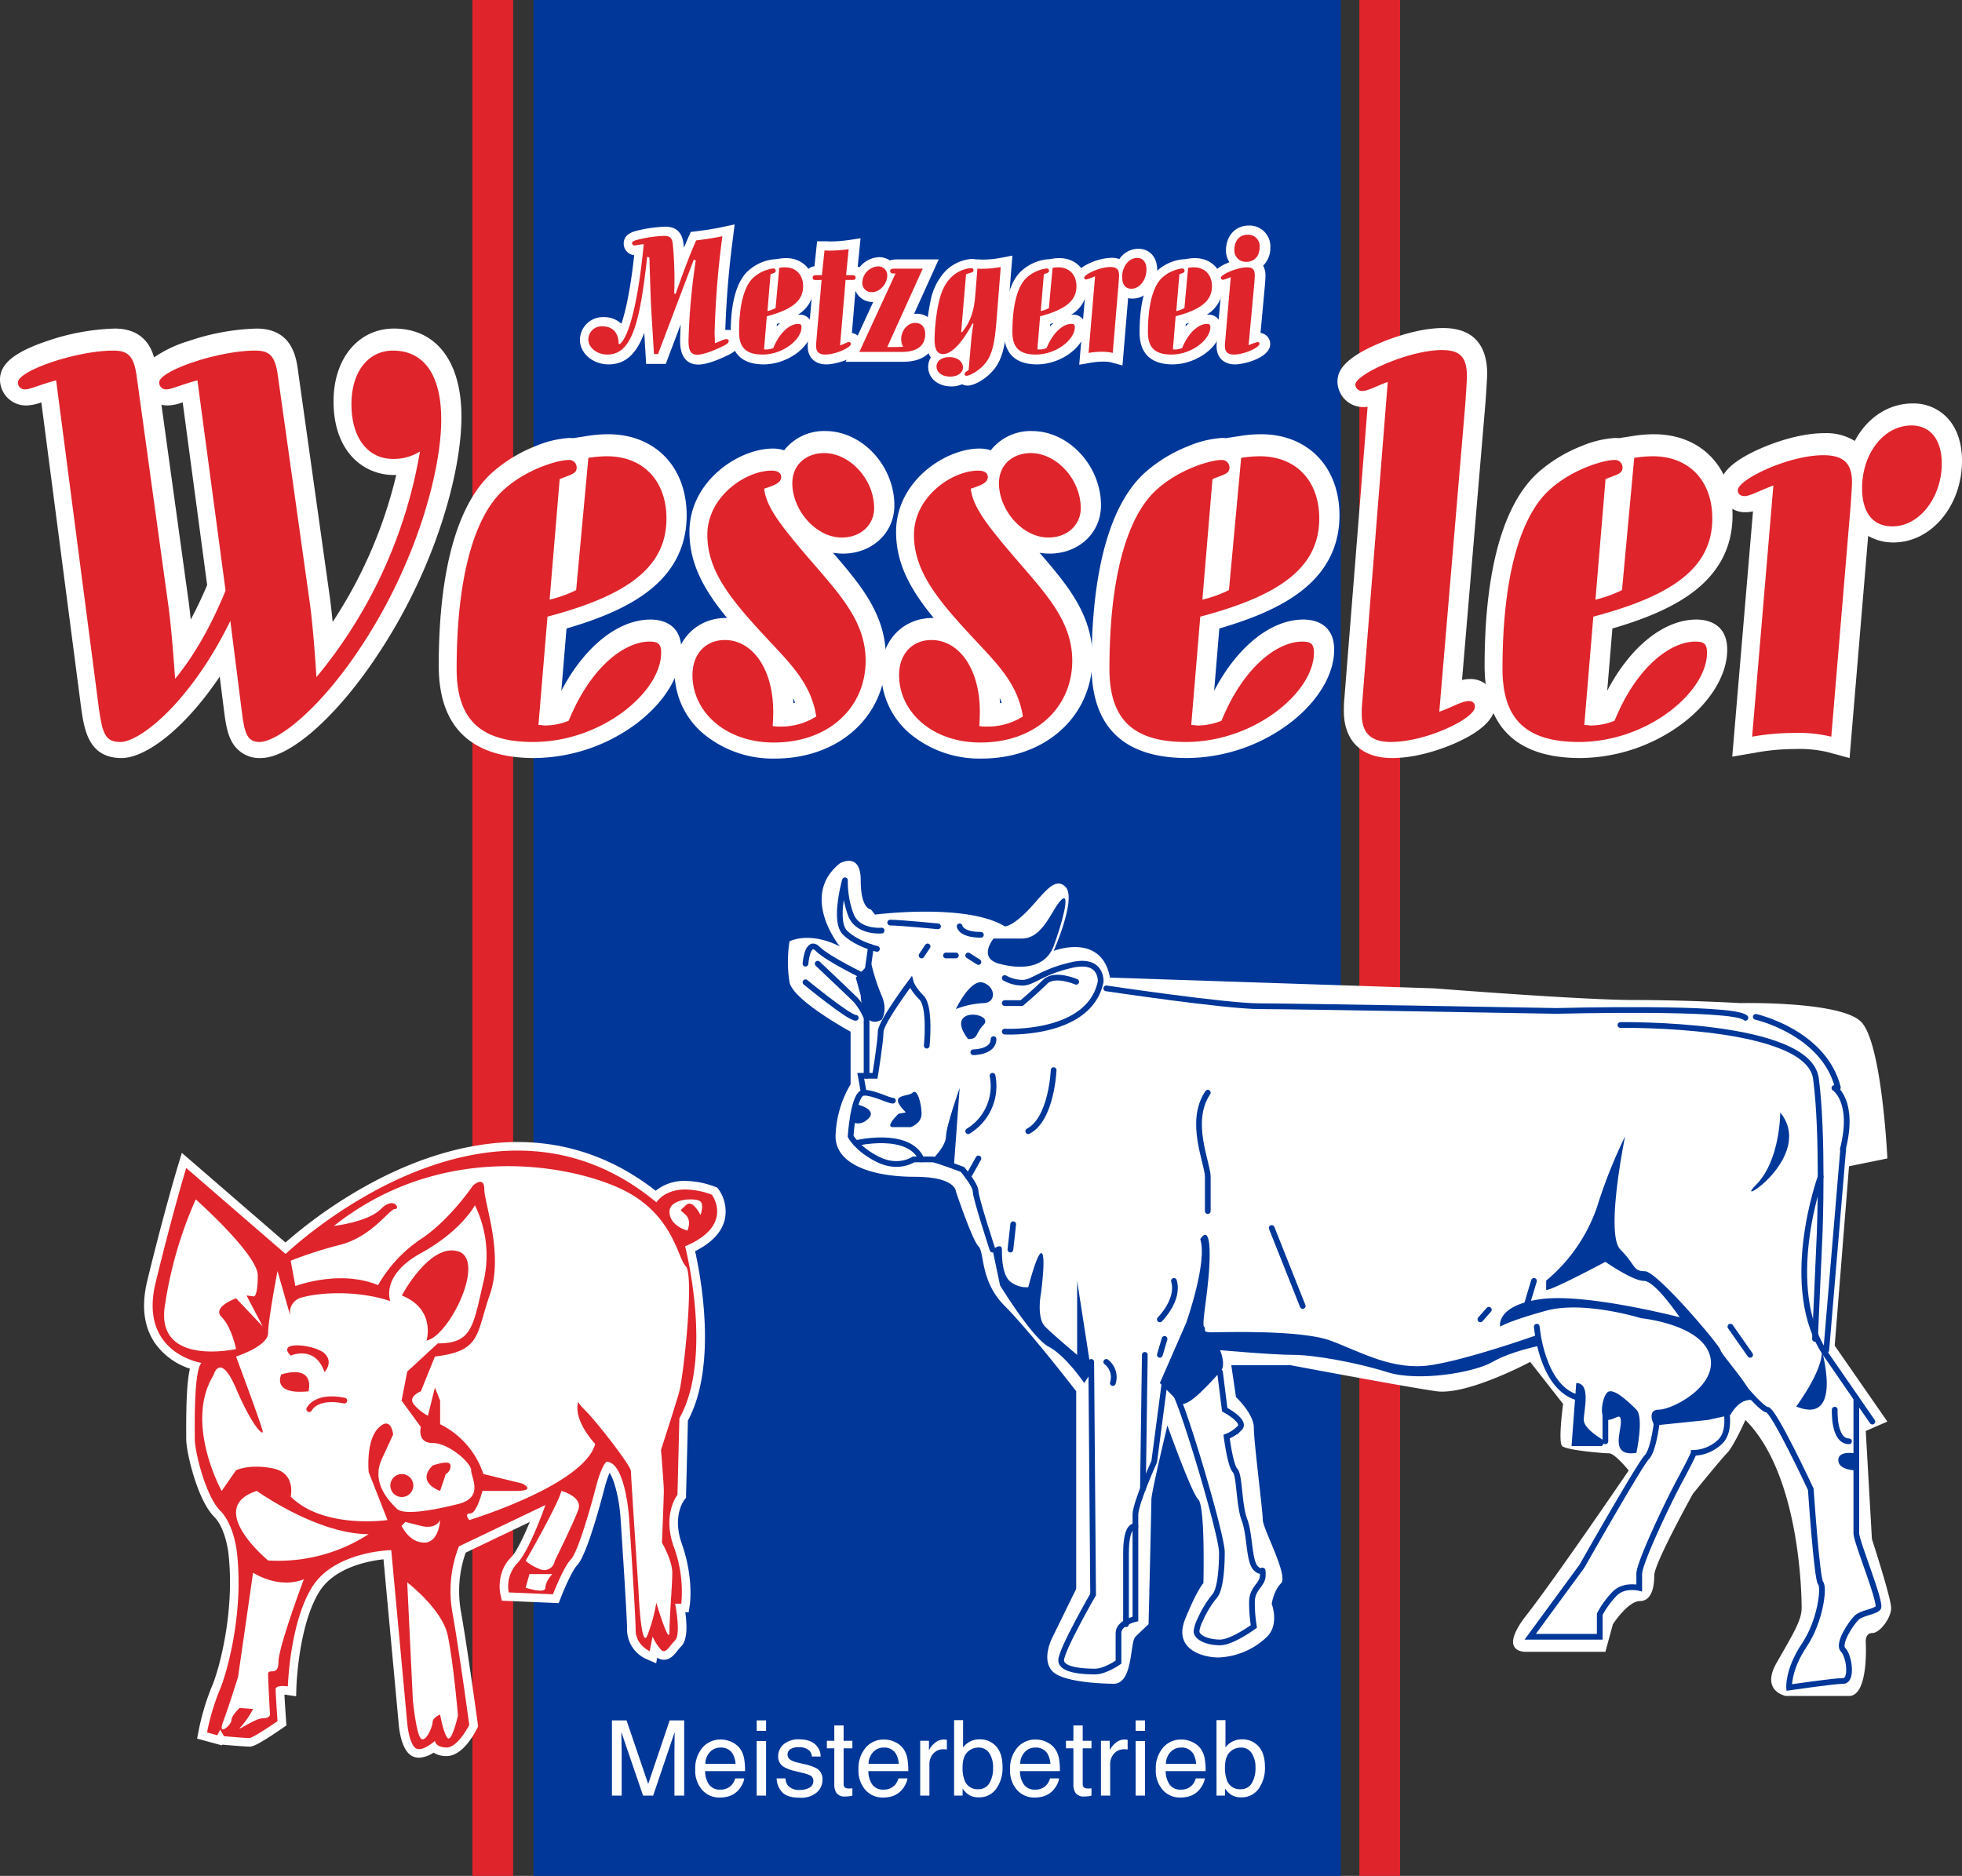
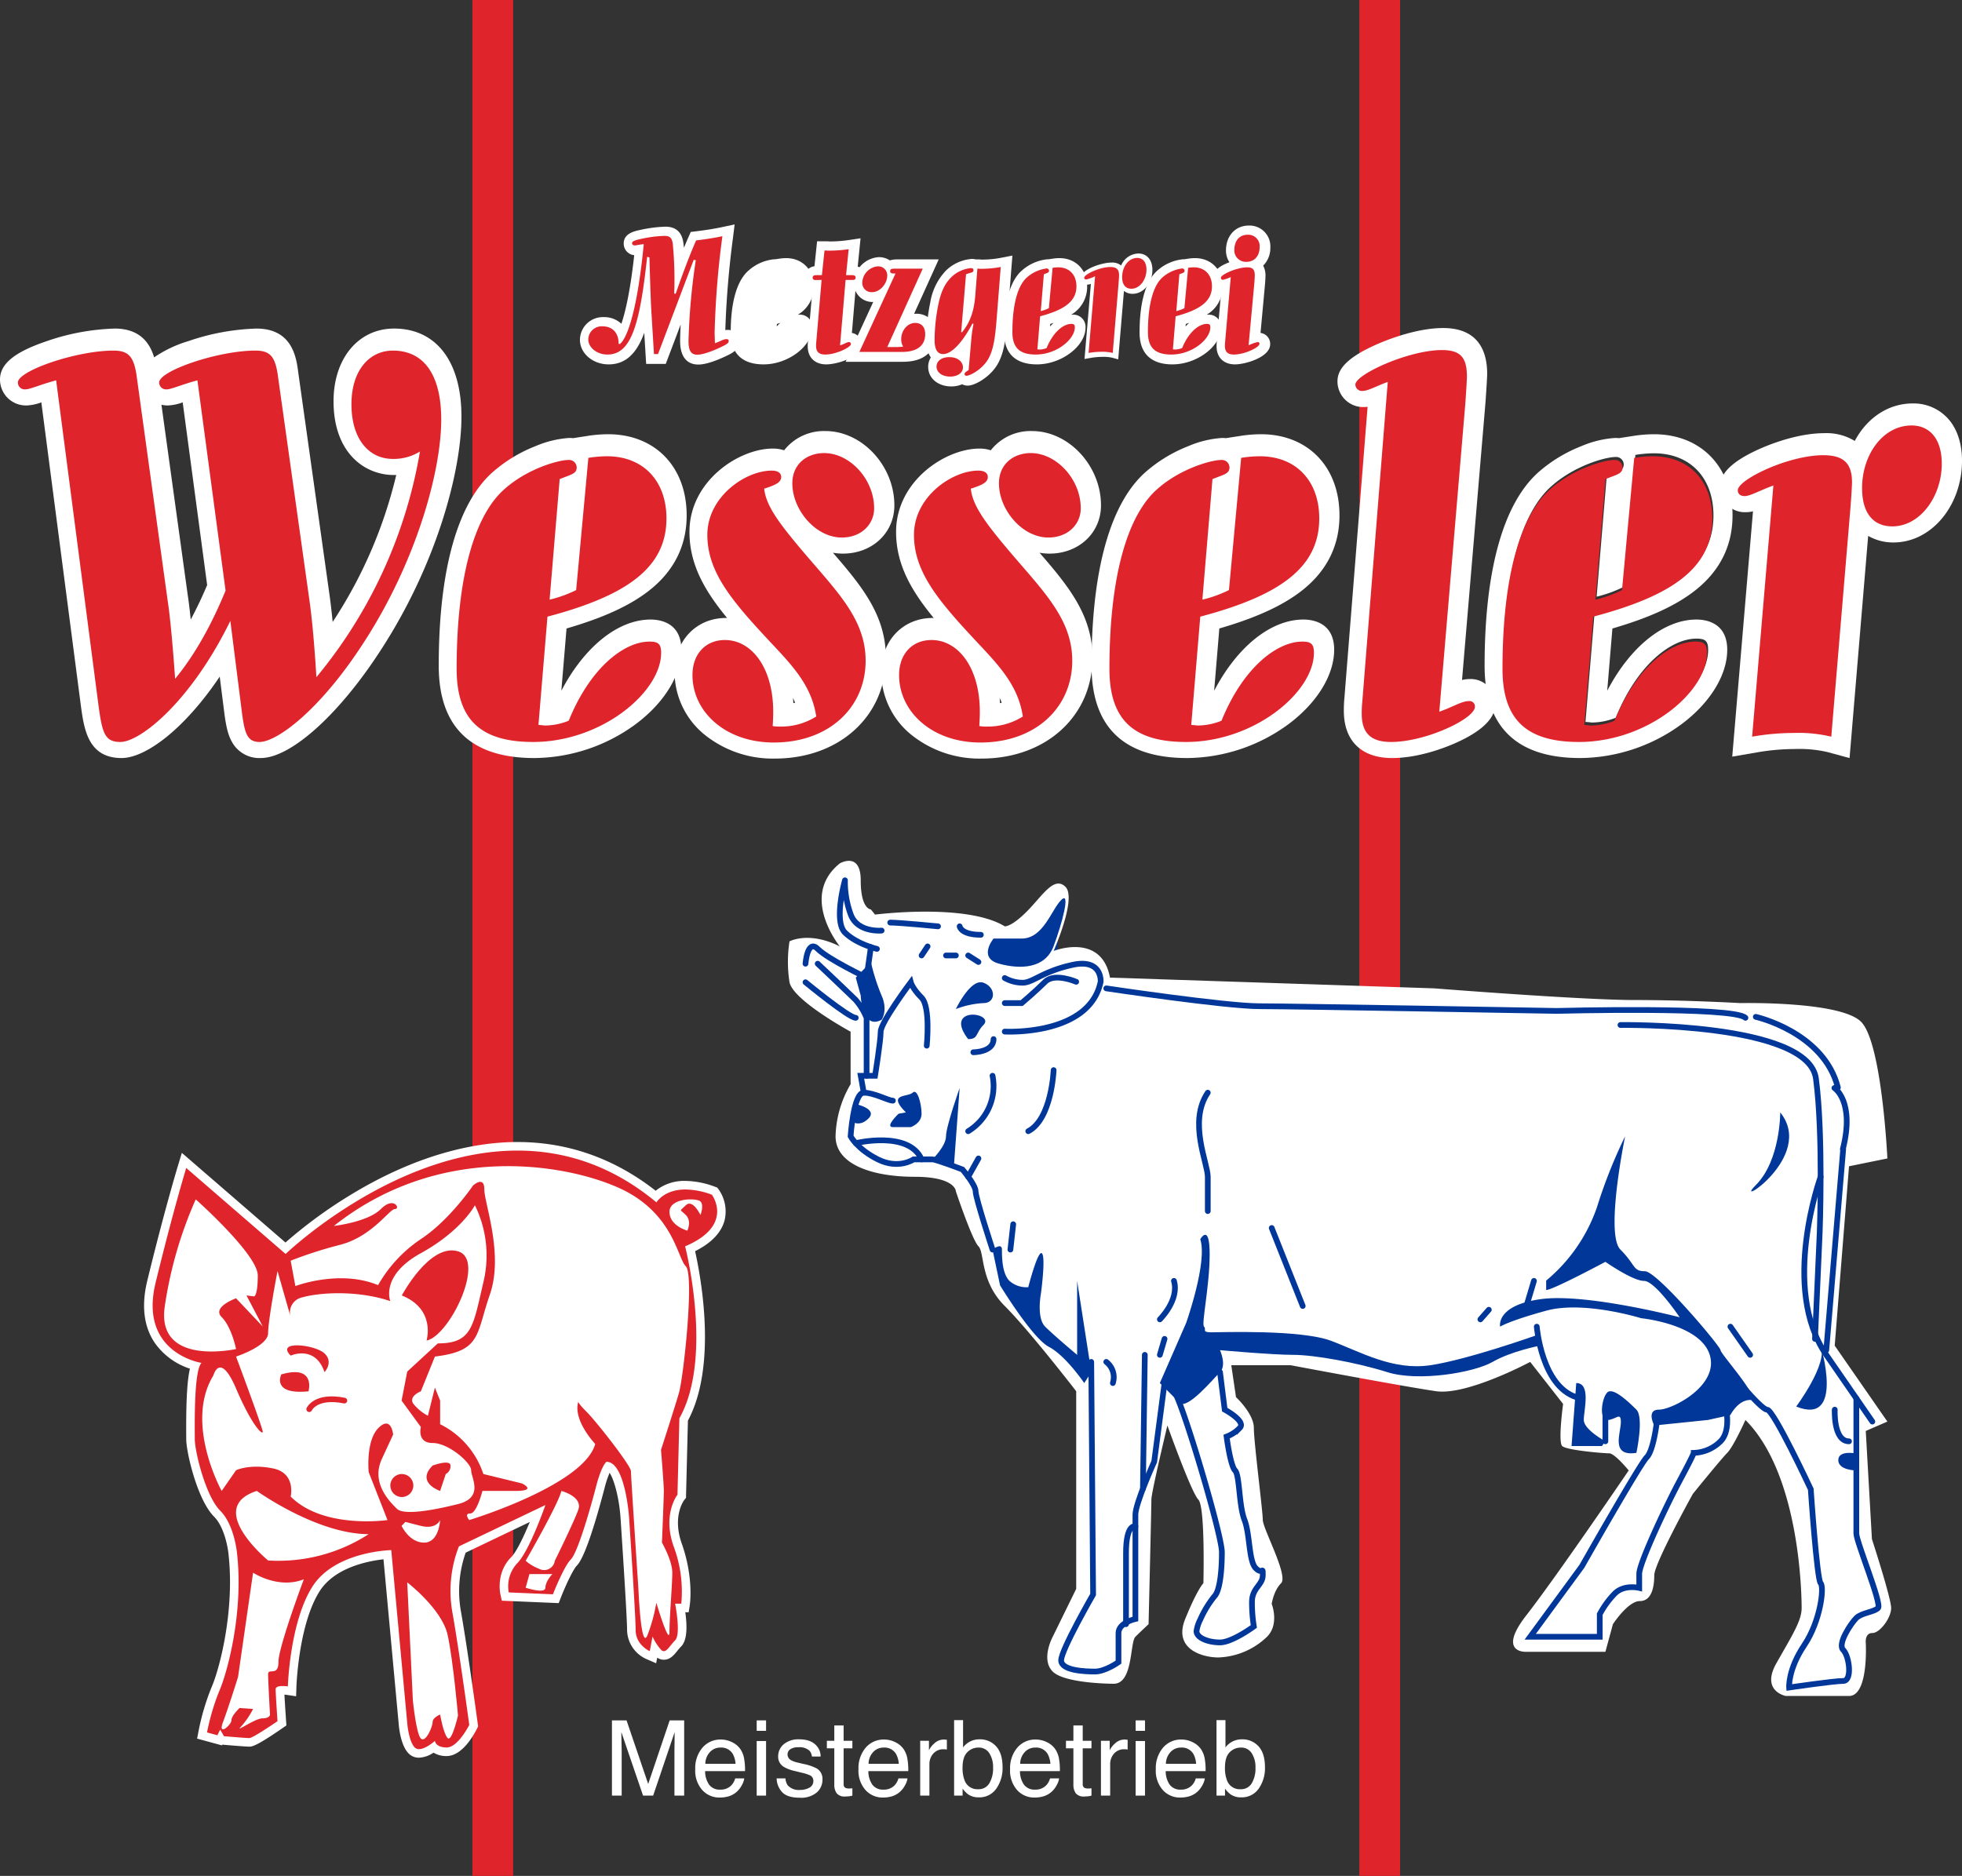
<svg xmlns="http://www.w3.org/2000/svg" id="Ebene_1" data-name="Ebene 1" width="563.168" height="538.583" viewBox="0 0 563.168 538.583">
  <rect x="0" y="0" width="563.168" height="538.583" fill="#333333" stroke="none" />
  <defs>
    <style>.cls-1{fill:#003799;}.cls-2{fill:#df242b;}.cls-3{fill:#fff;}.cls-4,.cls-5,.cls-6,.cls-7,.cls-8{fill:none;stroke-linecap:round;}.cls-4,.cls-5,.cls-7,.cls-8{stroke:#003799;}.cls-4,.cls-6,.cls-7{stroke-miterlimit:10;}.cls-4,.cls-5{stroke-width:1.348px;}.cls-5,.cls-8{stroke-linejoin:round;}.cls-6{stroke:#df242b;}.cls-6,.cls-7,.cls-8{stroke-width:1.64px;}</style>
  </defs>
  <title>landmetzgereiwesseler</title>
-   <rect class="cls-1" x="153.139" width="231.695" height="538.583" />
  <rect class="cls-2" x="390.181" width="11.694" height="538.583" />
  <rect class="cls-2" x="135.598" width="11.694" height="538.583" />
  <path class="cls-3" d="M175.653,493.935h4.191l6.21,18.261,6.166-18.261h4.162v21.598h-2.793V502.786q0-.661.029-2.19.029-1.529.029-3.278l-6.166,18.216h-2.899l-6.225-18.216v.661q0,.794.044,2.419.044,1.625.044,2.389v12.747h-2.793Z" />
  <path class="cls-3" d="M210.181,500.221a5.965,5.965,0,0,1,2.382,2.036,7.055,7.055,0,0,1,1.052,2.779,18.299,18.299,0,0,1,.234,3.47H202.396a6.81,6.81,0,0,0,1.124,3.855,3.745,3.745,0,0,0,3.253,1.452,4.18,4.18,0,0,0,3.282-1.374,4.681,4.681,0,0,0,.972-1.846h2.602a5.468,5.468,0,0,1-.684,1.933,6.947,6.947,0,0,1-1.295,1.742,6.107,6.107,0,0,1-2.962,1.588,8.911,8.911,0,0,1-2.145.235,6.571,6.571,0,0,1-4.953-2.139,8.357,8.357,0,0,1-2.031-5.991,9.085,9.085,0,0,1,2.045-6.16,6.73,6.73,0,0,1,5.348-2.367A7.102,7.102,0,0,1,210.181,500.221Zm.948,6.183a6.9,6.9,0,0,0-.743-2.749,3.804,3.804,0,0,0-3.601-1.912,3.977,3.977,0,0,0-3.032,1.316,4.992,4.992,0,0,0-1.297,3.345Z" />
  <path class="cls-3" d="M217.201,493.935h2.69v2.999h-2.69Zm0,5.925h2.69v15.673h-2.69Z" />
  <path class="cls-3" d="M225.464,510.594a3.797,3.797,0,0,0,.675,2.028,4.291,4.291,0,0,0,3.542,1.279,5.304,5.304,0,0,0,2.641-.64,2.115,2.115,0,0,0,1.141-1.978,1.688,1.688,0,0,0-.912-1.544,11.015,11.015,0,0,0-2.301-.749l-2.137-.529a10.535,10.535,0,0,1-3.018-1.118,3.329,3.329,0,0,1-1.733-2.97,4.51,4.51,0,0,1,1.631-3.616,6.563,6.563,0,0,1,4.388-1.383q3.606,0,5.2,2.088a4.496,4.496,0,0,1,.969,2.853h-2.5a2.999,2.999,0,0,0-.647-1.623,4.204,4.204,0,0,0-3.236-1.038,3.948,3.948,0,0,0-2.325.571,1.776,1.776,0,0,0-.79,1.509,1.851,1.851,0,0,0,1.038,1.641,6.295,6.295,0,0,0,1.768.646l1.783.427a13.951,13.951,0,0,1,3.895,1.338,3.543,3.543,0,0,1,1.544,3.19,4.836,4.836,0,0,1-1.615,3.632,6.934,6.934,0,0,1-4.919,1.528q-3.557,0-5.039-1.595a5.994,5.994,0,0,1-1.585-3.947Z" />
  <path class="cls-3" d="M239.475,495.391h2.676V499.787h2.514v2.161h-2.514v10.277a1.112,1.112,0,0,0,.559,1.103,2.381,2.381,0,0,0,1.029.161c.127,0,.265-.003.412-.01.147-.006.318-.022.514-.049v2.103a6.027,6.027,0,0,1-.948.191,9.051,9.051,0,0,1-1.066.059,2.874,2.874,0,0,1-2.514-.948,4.215,4.215,0,0,1-.662-2.463V501.948h-2.131V499.787h2.131Z" />
  <path class="cls-3" d="M257.037,500.221a5.965,5.965,0,0,1,2.382,2.036,7.056,7.056,0,0,1,1.052,2.779,18.299,18.299,0,0,1,.234,3.47H249.252a6.81,6.81,0,0,0,1.124,3.855,3.745,3.745,0,0,0,3.253,1.452,4.18,4.18,0,0,0,3.282-1.374,4.681,4.681,0,0,0,.972-1.846h2.602a5.468,5.468,0,0,1-.684,1.933,6.947,6.947,0,0,1-1.295,1.742,6.107,6.107,0,0,1-2.962,1.588,8.911,8.911,0,0,1-2.145.235,6.571,6.571,0,0,1-4.953-2.139,8.357,8.357,0,0,1-2.031-5.991,9.085,9.085,0,0,1,2.045-6.16,6.73,6.73,0,0,1,5.348-2.367A7.102,7.102,0,0,1,257.037,500.221Zm.948,6.183a6.9,6.9,0,0,0-.743-2.749,3.804,3.804,0,0,0-3.601-1.912,3.977,3.977,0,0,0-3.032,1.316,4.992,4.992,0,0,0-1.297,3.345Z" />
  <path class="cls-3" d="M264.131,499.787h2.514v2.72a6.006,6.006,0,0,1,1.514-1.934,3.928,3.928,0,0,1,2.778-1.139c.049,0,.133.005.25.015s.318.029.604.059v2.793a3.929,3.929,0,0,0-.434-.059q-.199-.015-.434-.015a3.777,3.777,0,0,0-3.073,1.286,4.492,4.492,0,0,0-1.073,2.963v9.057h-2.646Z" />
  <path class="cls-3" d="M273.863,493.862h2.573v7.836a5.798,5.798,0,0,1,4.708-2.323,6.173,6.173,0,0,1,4.79,2.022q1.837,2.021,1.838,5.961a10.195,10.195,0,0,1-1.816,6.205,5.896,5.896,0,0,1-5.032,2.47,5.171,5.171,0,0,1-3.04-.867,7.333,7.333,0,0,1-1.579-1.647v2.015h-2.441Zm10.119,18.128a8.376,8.376,0,0,0,1.069-4.499,7.371,7.371,0,0,0-1.069-4.117,3.525,3.525,0,0,0-3.149-1.632,4.4,4.4,0,0,0-3.179,1.338q-1.365,1.339-1.364,4.411a9.728,9.728,0,0,0,.56,3.602,3.873,3.873,0,0,0,3.909,2.603A3.551,3.551,0,0,0,283.982,511.99Z" />
  <path class="cls-3" d="M300.556,500.221a5.971,5.971,0,0,1,2.382,2.036A7.07,7.07,0,0,1,303.99,505.036a18.35,18.35,0,0,1,.233,3.47H292.771a6.802,6.802,0,0,0,1.123,3.855,3.745,3.745,0,0,0,3.253,1.452,4.181,4.181,0,0,0,3.282-1.374,4.675,4.675,0,0,0,.972-1.846h2.603a5.497,5.497,0,0,1-.684,1.933,6.948,6.948,0,0,1-1.296,1.742,6.107,6.107,0,0,1-2.962,1.588,8.919,8.919,0,0,1-2.146.235,6.574,6.574,0,0,1-4.953-2.139,8.359,8.359,0,0,1-2.03-5.991,9.082,9.082,0,0,1,2.046-6.16,6.728,6.728,0,0,1,5.348-2.367A7.105,7.105,0,0,1,300.556,500.221Zm.947,6.183a6.892,6.892,0,0,0-.743-2.749,3.805,3.805,0,0,0-3.602-1.912,3.977,3.977,0,0,0-3.032,1.316,4.989,4.989,0,0,0-1.297,3.345Z" />
  <path class="cls-3" d="M308.105,495.391H310.781V499.787h2.515v2.161H310.781v10.277a1.113,1.113,0,0,0,.559,1.103,2.383,2.383,0,0,0,1.029.161c.128,0,.265-.003.412-.01.146-.006.318-.022.515-.049v2.103a6.061,6.061,0,0,1-.948.191,9.06,9.06,0,0,1-1.066.059,2.873,2.873,0,0,1-2.514-.948,4.211,4.211,0,0,1-.662-2.463V501.948H305.973V499.787h2.132Z" />
  <path class="cls-3" d="M316.015,499.787h2.514v2.72a6.017,6.017,0,0,1,1.515-1.934,3.926,3.926,0,0,1,2.778-1.139c.049,0,.133.005.25.015s.318.029.603.059v2.793a3.928,3.928,0,0,0-.434-.059c-.132-.01-.277-.015-.434-.015a3.778,3.778,0,0,0-3.073,1.286,4.497,4.497,0,0,0-1.073,2.963v9.057h-2.646Z" />
  <path class="cls-3" d="M325.969,493.935H328.659v2.999h-2.69Zm0,5.925H328.659v15.673h-2.69Z" />
  <path class="cls-3" d="M342.385,500.221a5.971,5.971,0,0,1,2.382,2.036,7.07,7.07,0,0,1,1.052,2.779,18.35,18.35,0,0,1,.233,3.47H334.599a6.802,6.802,0,0,0,1.123,3.855,3.745,3.745,0,0,0,3.253,1.452,4.181,4.181,0,0,0,3.282-1.374,4.675,4.675,0,0,0,.972-1.846h2.603a5.498,5.498,0,0,1-.684,1.933,6.948,6.948,0,0,1-1.296,1.742,6.107,6.107,0,0,1-2.962,1.588,8.919,8.919,0,0,1-2.146.235,6.574,6.574,0,0,1-4.953-2.139,8.359,8.359,0,0,1-2.03-5.991,9.082,9.082,0,0,1,2.046-6.16,6.728,6.728,0,0,1,5.348-2.367A7.105,7.105,0,0,1,342.385,500.221Zm.947,6.183a6.892,6.892,0,0,0-.743-2.749,3.805,3.805,0,0,0-3.602-1.912,3.977,3.977,0,0,0-3.032,1.316,4.989,4.989,0,0,0-1.297,3.345Z" />
  <path class="cls-3" d="M349.183,493.862h2.573v7.836a5.798,5.798,0,0,1,4.708-2.323,6.173,6.173,0,0,1,4.79,2.022q1.837,2.021,1.838,5.961a10.195,10.195,0,0,1-1.816,6.205,5.896,5.896,0,0,1-5.032,2.47,5.171,5.171,0,0,1-3.04-.867,7.333,7.333,0,0,1-1.579-1.647v2.015h-2.441Zm10.119,18.128a8.376,8.376,0,0,0,1.069-4.499,7.371,7.371,0,0,0-1.069-4.117,3.525,3.525,0,0,0-3.149-1.632,4.4,4.4,0,0,0-3.179,1.338q-1.365,1.339-1.364,4.411a9.728,9.728,0,0,0,.56,3.602,3.873,3.873,0,0,0,3.909,2.603A3.551,3.551,0,0,0,359.303,511.99Z" />
  <path class="cls-3" d="M200.473,103.294c-3.881,0-3.881-4.006-3.881-5.322a142.732,142.732,0,0,1,.992-14.474l-7.426,19.611h-3.396l-.87-14.268c-.028-.461-.066-1.271-.113-2.452-1.984,11.195-4.937,16.859-11.083,16.859-3.782,0-6.859-2.555-6.859-5.696a5.167,5.167,0,0,1,5.417-5.138,5.534,5.534,0,0,1,5.472,3.388c1.616-3.447,3.51-11.008,4.858-24.014-.068.012-.133.024-.194.035a4.735,4.735,0,0,1-.831.109,2.024,2.024,0,0,1-2.16-2.019c0-1.773,1.992-2.203,3.593-2.549a36.971,36.971,0,0,1,7.036-.916c2.908,0,3.544,1.847,3.774,3.456a72.715,72.715,0,0,1,.438,7.798c1.606-4.329,2.829-7.268,3.656-9.134l.314-.709.77-.095c2.929-.36,5.287-.739,7.421-1.191l1.877-.398-.235,1.905C206.882,85.591,206.82,94.626,206.82,95.599c0,.215.011.553.026,1.009a4.865,4.865,0,0,1,2.001-.517,1.87,1.87,0,0,1,2.021,1.927c0,1.543-1.513,2.254-3.114,3.006C204.744,102.465,202.087,103.294,200.473,103.294Z" />
  <path class="cls-3" d="M191.027,67.819c1.675,0,2.187.652,2.419,2.28a107.716,107.716,0,0,1,.466,12.425c0,.184-.047.791-.047,1.86l.418.046c2.419-6.98,4.42-12.051,5.862-15.306,2.653-.326,5.119-.698,7.538-1.211a255.932,255.932,0,0,0-2.233,27.686c0,.465.047,1.489.093,3.023,1.534-.511,2.372-1.163,3.302-1.163.42,0,.652.139.652.559,0,.604-.744,1.024-2.327,1.767-3.21,1.537-5.537,2.141-6.7,2.141-1.861,0-2.513-1.256-2.513-3.954a184.146,184.146,0,0,1,2.094-23.173l-.605-.094-10.237,27.036h-1.163l-.791-12.983c-.092-1.534-.279-6.466-.512-14.75l-.651-.184c-2.094,19.356-4.514,28.057-11.4,28.057-3.072,0-5.491-2.048-5.491-4.328a3.825,3.825,0,0,1,4.048-3.769c2.884,0,4.653,1.815,4.653,5.026l.372.045c2.56-2.139,5.213-11.77,6.841-28.661-1.442.139-2.28.371-2.56.371-.465,0-.791-.233-.791-.65,0-.559.791-.839,2.513-1.211a35.624,35.624,0,0,1,6.747-.885m19.844-3.381-3.755.797c-2.095.444-4.416.817-7.304,1.172l-1.54.189-.629,1.419c-.366.826-.808,1.86-1.326,3.126-.048-.535-.102-1.02-.163-1.438-.438-3.063-2.163-4.621-5.128-4.621a38.437,38.437,0,0,0-7.328.947c-1.629.352-4.669,1.008-4.669,3.886a3.347,3.347,0,0,0,3.019,3.355c-1.163,10.526-2.577,16.424-3.683,19.677a7.265,7.265,0,0,0-5.112-1.9,6.58,6.58,0,0,0-6.786,6.506c0,3.896,3.691,7.065,8.228,7.065,5.107,0,8.19-3.431,10.233-9.082l.388,6.372.157,2.571h5.629l.669-1.768,3.617-9.553c-.15,2.639-.167,4.243-.167,4.815,0,2.499.682,6.691,5.25,6.691,1.838,0,4.637-.856,7.882-2.41,1.719-.807,3.882-1.823,3.882-4.236a3.234,3.234,0,0,0-3.39-3.296,4.806,4.806,0,0,0-.65.044,264.511,264.511,0,0,1,2.204-26.518l.47-3.81Z" />
  <path class="cls-3" d="M219.182,103.249c-5.354,0-8.069-2.621-8.069-7.79,0-8.349,1.629-14.163,4.711-16.812a11.836,11.836,0,0,1,6.428-2.843,2.395,2.395,0,0,1,.498.052l.006-.063,1.06-.16a12.028,12.028,0,0,1,1.833-.154c3.936,0,6.58,2.738,6.58,6.814,0,5.746-5.165,8.162-10.507,9.675l-.583,6.989c.046-.011.091-.022.137-.035,1.947-4.396,5.079-7.203,8.094-7.203a2.143,2.143,0,0,1,2.393,2.344C231.764,98.223,226.151,103.249,219.182,103.249Z" />
  <path class="cls-3" d="M225.65,76.846c3.21,0,5.211,2.187,5.211,5.445,0,4.28-3.398,6.747-10.423,8.608l-.791,9.492a3.794,3.794,0,0,1,.512.046,5.625,5.625,0,0,0,2.14-.42c1.909-4.699,4.887-6.932,7.073-6.932.744,0,1.024.187,1.024.976,0,3.446-5.211,7.819-11.214,7.819-4.699,0-6.7-2.048-6.7-6.421,0-8.097,1.581-13.494,4.234-15.774a10.625,10.625,0,0,1,5.536-2.513.662.662,0,0,1,.744.652c0,.559-.465.604-1.489,1.024l-.884,10.562a11.045,11.045,0,0,0,2.327-.837l1.069-11.588a10.773,10.773,0,0,1,1.629-.139m0-2.737a13.325,13.325,0,0,0-2.036.169l-1.103.166c-.085-.006-.172-.009-.259-.009a13.003,13.003,0,0,0-7.348,3.198c-3.366,2.893-5.16,9.065-5.16,17.826,0,5.991,3.263,9.158,9.438,9.158,7.041,0,13.951-5.229,13.951-10.556a3.502,3.502,0,0,0-3.761-3.713c-.122,0-.245.004-.368.011a9.253,9.253,0,0,0,4.594-8.068c0-4.818-3.269-8.182-7.949-8.182Zm-2.641,18.904q.483-.148.965-.311a13.237,13.237,0,0,0-1.025,1.032l.06-.722Z" />
  <path class="cls-3" d="M237.191,103.249c-2.526,0-3.975-1.398-3.975-3.836a9.94,9.94,0,0,1,.055-1.176l1.405-16.392h-.371a1.999,1.999,0,0,1-2.066-2.066c0-.771.353-2.066,2.719-2.066h.07l.743-7.073h1.232c.285,0,.537.015.768.028.143.008.274.017.397.017a37.334,37.334,0,0,0,5.567-.402l1.739-.26-.769,7.69c2.259.042,2.6,1.306,2.6,2.065,0,1.371-.883,2.066-2.624,2.066h-.372l-1.29,15.28a2.831,2.831,0,0,1,1.009-.198,1.93,1.93,0,0,1,1.927,1.927C245.957,101.259,240.153,103.249,237.191,103.249Z" />
  <path class="cls-3" d="M243.938,71.637l-.745,7.445h1.396c.884,0,1.349.139,1.349.698,0,.65-.418.698-1.255.698H243.053l-1.583,18.752c1.256-.326,1.908-.933,2.56-.933a.566.566,0,0,1,.559.559c0,.93-4.234,3.026-7.398,3.026-1.768,0-2.606-.791-2.606-2.467a8.632,8.632,0,0,1,.047-1.024l1.536-17.913H234.305a.636.636,0,0,1-.698-.698c0-.559.465-.698,1.35-.698h1.303l.743-7.073c.466,0,.838.046,1.164.046a38.882,38.882,0,0,0,5.77-.417m3.074-3.226-3.478.519a35.971,35.971,0,0,1-5.366.387c-.098,0-.202-.008-.315-.015-.255-.015-.534-.031-.849-.031h-2.465l-.258,2.451-.496,4.722a3.311,3.311,0,0,0-2.915,3.335,3.346,3.346,0,0,0,2.329,3.267l-1.293,15.078a11.299,11.299,0,0,0-.059,1.289c0,3.21,2.048,5.205,5.344,5.205,2.941,0,10.135-2.02,10.135-5.763a3.301,3.301,0,0,0-2.802-3.259l1.05-12.438a3.372,3.372,0,0,0,.624-6.611l.464-4.637.35-3.499Z" />
  <path class="cls-3" d="M244.872,102.503l8.214-17.827a4.946,4.946,0,0,1-2.401.657,4.002,4.002,0,0,1-4.206-4.066,6.251,6.251,0,0,1,5.789-6.068,4.156,4.156,0,0,1,2.961,1.146,3.905,3.905,0,0,1,2.203-.497h9.893L259.672,92.762a4.973,4.973,0,0,1,3.344-1.323c2.583,0,4.253,1.797,4.253,4.579,0,1.95-.791,6.485-8.115,6.485ZM257.134,98.37c.193-.001.385-.005.576-.01a5.54,5.54,0,0,1-.064-.853c0-.094.002-.187.006-.279Z" />
  <path class="cls-3" d="M252.267,76.568a2.563,2.563,0,0,1,2.745,2.652c0,2.28-2.048,4.745-4.328,4.745a2.626,2.626,0,0,1-2.837-2.697,4.871,4.871,0,0,1,4.42-4.699m12.935.65L255.013,99.739h1.954c.884,0,1.721-.045,2.606-.094a4.578,4.578,0,0,1-.559-2.139c0-2.606,1.86-4.699,4.002-4.699,1.814,0,2.884,1.163,2.884,3.21,0,3.256-2.233,5.116-6.747,5.116h-12.144l10.376-22.518h-.465c-.744,0-1.071-.187-1.071-.652,0-.652.42-.746,1.583-.746h7.771m-12.935-3.387A7.59,7.59,0,0,0,245.11,81.268a5.322,5.322,0,0,0,5.535,5.434L244.523,99.989l-1.789,3.883H259.153c8.8,0,9.484-6.011,9.484-7.854,0-3.558-2.259-5.948-5.622-5.948a6.161,6.161,0,0,0-.639.033l5.32-11.757,1.749-3.866H257.432a6.735,6.735,0,0,0-2.005.28,5.64,5.64,0,0,0-3.16-.929Z" />
  <path class="cls-3" d="M273.068,109.576c-3.058,0-5.278-1.789-5.278-4.253a3.67,3.67,0,0,1,1.256-2.803c-.979-.675-1.813-2.072-1.813-4.874A54.707,54.707,0,0,1,268.378,87.035c.829-3.869,2.056-6.373,4.105-8.374a10.531,10.531,0,0,1,6.447-2.951,2.907,2.907,0,0,1,.931.139h1.023c.188,0,.375.015.553.031.084.007.165.017.238.017a29.841,29.841,0,0,0,5.647-.488l1.768-.344-1.305,16.593c-.445,5.71-.983,10.327-3.455,13.443-2.07,2.626-5.218,4.242-6.563,4.242a1.929,1.929,0,0,1-1.466-.62A6.057,6.057,0,0,1,273.068,109.576Zm1.747-8.039a4.877,4.877,0,0,1,2.46,1.615l.409-4.714A17.316,17.316,0,0,1,274.815,101.537Zm3.286-12.01a22.862,22.862,0,0,0,.814-4.738l.398-5.06c-.044.013-.3.087-.397.116Z" />
  <path class="cls-3" d="M287.585,76.753l-1.163,14.798c-.465,5.956-1.024,10.003-3.164,12.7-1.909,2.422-4.701,3.724-5.49,3.724-.373,0-.559-.187-.559-.513,0-.372.372-.65,1.163-1.115l.791-9.121c.094-1.024.279-2.419.605-4.141l-.279-.139c-3.118,5.862-6.142,8.795-8.422,8.795-1.676,0-2.466-1.35-2.466-4.095a53.652,53.652,0,0,1,1.116-10.329c.698-3.259,1.721-5.723,3.722-7.677A9.212,9.212,0,0,1,278.93,77.079c.559,0,.838.139.838.559,0,.791-.652.604-2.141,1.211l-1.396,16.563.233.093c2.513-3.071,3.49-6.421,3.816-10.61l.604-7.677c.279,0,.559.048.791.048a31.029,31.029,0,0,0,5.909-.513m-14.749,25.87c2.279,0,3.908,1.211,3.908,2.978,0,1.443-1.442,2.606-3.676,2.606s-3.909-1.163-3.909-2.884c0-1.583,1.443-2.7,3.677-2.7m17.76-29.245-3.534.688a28.482,28.482,0,0,1-5.386.463c-.016-.002-.064-.007-.114-.011-.218-.02-.448-.037-.677-.037h-.817a4.462,4.462,0,0,0-1.137-.139,11.892,11.892,0,0,0-7.427,3.363,17.184,17.184,0,0,0-4.463,9.039,56.187,56.187,0,0,0-1.177,10.902,8.102,8.102,0,0,0,1.317,4.986,5.015,5.015,0,0,0-.76,2.691c0,3.257,2.795,5.622,6.647,5.622a7.701,7.701,0,0,0,3.092-.619,3.432,3.432,0,0,0,1.608.386c1.875,0,5.393-1.915,7.64-4.767,2.707-3.412,3.278-8.234,3.743-14.181l1.163-14.797.282-3.589Z" />
  <path class="cls-3" d="M297.637,103.249c-5.354,0-8.068-2.621-8.068-7.79,0-8.35,1.628-14.163,4.709-16.812a11.835,11.835,0,0,1,6.429-2.844,2.391,2.391,0,0,1,.498.052l.006-.063,1.061-.16a12.017,12.017,0,0,1,1.833-.154c3.936,0,6.58,2.738,6.58,6.814,0,5.746-5.164,8.162-10.507,9.675l-.582,6.989c.046-.011.091-.022.137-.035,1.945-4.396,5.078-7.203,8.095-7.203a2.143,2.143,0,0,1,2.393,2.344C310.219,98.223,304.607,103.249,297.637,103.249Z" />
  <path class="cls-3" d="M304.105,76.846c3.21,0,5.211,2.187,5.211,5.445,0,4.28-3.397,6.747-10.422,8.608l-.791,9.492a3.783,3.783,0,0,1,.512.046,5.626,5.626,0,0,0,2.14-.42c1.907-4.699,4.885-6.932,7.073-6.932.744,0,1.024.187,1.024.976,0,3.446-5.211,7.819-11.214,7.819-4.699,0-6.7-2.048-6.7-6.421,0-8.097,1.581-13.494,4.234-15.774a10.624,10.624,0,0,1,5.536-2.513.663.663,0,0,1,.744.652c0,.559-.465.604-1.489,1.024l-.883,10.562a11.049,11.049,0,0,0,2.327-.837l1.069-11.588a10.776,10.776,0,0,1,1.629-.139m0-2.737a13.327,13.327,0,0,0-2.036.169l-1.103.166q-.128-.009-.259-.009a13.002,13.002,0,0,0-7.348,3.198c-3.366,2.893-5.16,9.065-5.16,17.826,0,5.991,3.263,9.158,9.438,9.158,7.041,0,13.951-5.229,13.951-10.556a3.502,3.502,0,0,0-3.761-3.713c-.122,0-.245.004-.368.011a9.255,9.255,0,0,0,4.594-8.068c0-4.818-3.269-8.182-7.948-8.182ZM301.464,93.013c.321-.099.643-.202.963-.31a13.255,13.255,0,0,0-1.023,1.031l.06-.72Z" />
  <path class="cls-3" d="M319.379,102.735a11.06,11.06,0,0,0-2.941-.277,20.091,20.091,0,0,0-3.397.306l-1.745.301,1.822-21.548a2.853,2.853,0,0,1-.961.189,1.887,1.887,0,0,1-1.974-1.882c0-2.385,5.942-4.44,8.859-4.44a4.104,4.104,0,0,1,2.763.835,5.558,5.558,0,0,1,4.962-3.438c2.442,0,4.02,1.852,4.02,4.718,0,3.782-2.555,6.859-5.694,6.859a3.944,3.944,0,0,1-2.48-.825l-1.645,19.638Z" />
-   <path class="cls-3" d="M326.766,74.149c1.628,0,2.652,1.208,2.652,3.349,0,2.884-1.907,5.491-4.326,5.491-1.676,0-2.653-1.163-2.653-3.349,0-2.978,1.862-5.491,4.328-5.491m-7.724,2.604c1.815,0,2.513.746,2.513,2.374,0,.281-.047,1.069-.139,2.28l-1.676,20.008a12.378,12.378,0,0,0-3.302-.326,21.388,21.388,0,0,0-3.63.326l1.862-22.008a13.907,13.907,0,0,1-2.513.93c-.373,0-.605-.187-.605-.513,0-.93,4.42-3.071,7.491-3.071M326.766,71.412a6.678,6.678,0,0,0-5.473,2.968,6.555,6.555,0,0,0-2.251-.364,16.258,16.258,0,0,0-5.995,1.417c-2.888,1.264-4.234,2.66-4.234,4.392a3.195,3.195,0,0,0,2.802,3.212l-1.535,18.148-.299,3.53,3.491-.601a18.761,18.761,0,0,1,3.166-.286,9.93,9.93,0,0,1,2.579.229l3.176.871.275-3.282,1.344-16.05a5.99,5.99,0,0,0,1.28.133c3.895,0,7.064-3.691,7.064-8.228,0-4.205-2.707-6.087-5.389-6.087Z" />
  <path class="cls-3" d="M336.539,103.249c-5.354,0-8.068-2.621-8.068-7.79,0-8.35,1.629-14.163,4.711-16.812a11.832,11.832,0,0,1,6.428-2.843,2.392,2.392,0,0,1,.498.052l.006-.063,1.061-.16a12.017,12.017,0,0,1,1.833-.154c3.936,0,6.58,2.738,6.58,6.814,0,5.746-5.164,8.162-10.507,9.675l-.582,6.989c.046-.011.091-.022.137-.035,1.945-4.396,5.078-7.203,8.095-7.203a2.142,2.142,0,0,1,2.392,2.344C349.121,98.223,343.508,103.249,336.539,103.249Z" />
  <path class="cls-3" d="M343.007,76.846c3.21,0,5.211,2.187,5.211,5.445,0,4.28-3.397,6.747-10.423,8.608l-.791,9.492a3.784,3.784,0,0,1,.512.046,5.626,5.626,0,0,0,2.14-.42c1.907-4.699,4.885-6.932,7.073-6.932.745,0,1.024.187,1.024.976,0,3.446-5.211,7.819-11.214,7.819-4.699,0-6.7-2.048-6.7-6.421,0-8.097,1.581-13.494,4.234-15.774a10.624,10.624,0,0,1,5.536-2.513.663.663,0,0,1,.745.652c0,.559-.465.604-1.489,1.024l-.884,10.562a11.046,11.046,0,0,0,2.327-.837l1.069-11.588a10.776,10.776,0,0,1,1.629-.139m0-2.737a13.327,13.327,0,0,0-2.036.169l-1.103.166c-.085-.006-.172-.009-.259-.009a13.002,13.002,0,0,0-7.348,3.198c-3.366,2.893-5.16,9.065-5.16,17.826,0,5.991,3.263,9.158,9.438,9.158,7.041,0,13.951-5.229,13.951-10.556a3.502,3.502,0,0,0-3.761-3.713q-.183,0-.367.011a9.255,9.255,0,0,0,4.594-8.068c0-4.818-3.269-8.182-7.948-8.182Zm-2.641,18.904q.482-.148.964-.31a13.281,13.281,0,0,0-1.024,1.031l.06-.721Z" />
  <path class="cls-3" d="M354.502,103.249c-2.496,0-3.928-1.398-3.928-3.836a10.054,10.054,0,0,1,.054-1.173l1.437-16.545a2.833,2.833,0,0,1-.727.103,1.952,1.952,0,0,1-1.927-1.973c0-1.727,3.258-3.203,6.037-3.907a4.561,4.561,0,0,1-2.176-4.003c0-3.461,2.083-5.787,5.184-5.787a4.623,4.623,0,0,1,4.812,4.951,5.386,5.386,0,0,1-2.703,4.978,3.499,3.499,0,0,1,1.308,3.116c0,.508-.047,1.322-.145,2.488l-1.423,15.454a3.219,3.219,0,0,1,1.036-.187,1.819,1.819,0,0,1,1.88,1.882C363.22,101.239,357.448,103.249,354.502,103.249Z" />
  <path class="cls-3" d="M358.456,67.496a3.263,3.263,0,0,1,3.443,3.582c0,2.558-1.536,4.186-3.769,4.186A3.288,3.288,0,0,1,354.64,71.915c0-2.791,1.536-4.419,3.816-4.419m-.139,9.351c1.628,0,2.187.652,2.187,2.326,0,.468-.047,1.256-.14,2.374l-1.628,17.683a11.986,11.986,0,0,1,2.605-.933.466.466,0,0,1,.512.513c0,1.024-4.28,3.071-7.351,3.071-1.768,0-2.56-.791-2.56-2.467a8.59,8.59,0,0,1,.047-1.024l1.628-18.749a10.192,10.192,0,0,1-2.279.789.576.576,0,0,1-.559-.604c0-.885,4.606-2.978,7.538-2.978m.139-12.088c-3.858,0-6.553,2.943-6.553,7.156a6.102,6.102,0,0,0,.987,3.379c-2.502.928-4.848,2.417-4.848,4.53a3.339,3.339,0,0,0,2.529,3.25L349.264,98.121a11.249,11.249,0,0,0-.06,1.292c0,3.21,2.03,5.205,5.297,5.205,2.928,0,10.088-2.036,10.088-5.809a3.167,3.167,0,0,0-2.771-3.219l1.27-13.794c.104-1.241.152-2.068.152-2.625a5.871,5.871,0,0,0-.667-2.903,7.078,7.078,0,0,0,2.062-5.192,5.981,5.981,0,0,0-6.18-6.319Z" />
  <path class="cls-2" d="M186.922,88.667c-.093-1.536-.279-6.469-.512-14.753l-.651-.186c-2.094,19.36-4.514,28.063-11.402,28.063-3.071,0-5.491-2.048-5.491-4.328a3.825,3.825,0,0,1,4.049-3.77c2.885,0,4.654,1.815,4.654,5.026l.373.047c2.56-2.141,5.212-11.774,6.841-28.668-1.442.14-2.28.373-2.56.373-.465,0-.791-.233-.791-.652,0-.558.791-.837,2.513-1.21a35.61,35.61,0,0,1,6.748-.884c1.675,0,2.188.652,2.42,2.281a107.827,107.827,0,0,1,.465,12.426c0,.186-.046.791-.046,1.862l.419.046c2.42-6.981,4.421-12.054,5.864-15.312,2.653-.326,5.12-.698,7.54-1.21a255.724,255.724,0,0,0-2.234,27.691c0,.465.046,1.489.093,3.025,1.536-.512,2.374-1.164,3.304-1.164.419,0,.651.14.651.559,0,.605-.745,1.024-2.327,1.769-3.211,1.536-5.539,2.141-6.702,2.141-1.862,0-2.513-1.256-2.513-3.956a184.089,184.089,0,0,1,2.094-23.177l-.605-.093-10.239,27.04h-1.164Z" />
-   <path class="cls-2" d="M219.821,100.349a5.659,5.659,0,0,0,2.141-.419c1.908-4.7,4.887-6.934,7.074-6.934.745,0,1.024.186,1.024.977,0,3.444-5.212,7.819-11.216,7.819-4.701,0-6.702-2.048-6.702-6.422,0-8.098,1.582-13.497,4.235-15.777a10.616,10.616,0,0,1,5.538-2.513.664.664,0,0,1,.745.651c0,.559-.465.605-1.489,1.024l-.884,10.564a10.904,10.904,0,0,0,2.327-.837L223.683,76.893a10.48,10.48,0,0,1,1.629-.14c3.211,0,5.212,2.188,5.212,5.445,0,4.282-3.397,6.749-10.425,8.61l-.791,9.494A3.711,3.711,0,0,1,219.821,100.349Z" />
  <path class="cls-2" d="M233.966,80.383a.636.636,0,0,1-.698-.698c0-.559.465-.698,1.35-.698h1.303l.744-7.074c.466,0,.838.047,1.164.047a38.699,38.699,0,0,0,5.771-.419l-.745,7.446h1.396c.884,0,1.35.14,1.35.698,0,.651-.418.698-1.256.698h-1.629l-1.583,18.755c1.257-.326,1.908-.931,2.56-.931a.565.565,0,0,1,.558.559c0,.931-4.235,3.025-7.399,3.025-1.769,0-2.606-.791-2.606-2.467a8.566,8.566,0,0,1,.047-1.023l1.536-17.918Z" />
  <path class="cls-2" d="M257.047,78.522h-.465c-.745,0-1.07-.186-1.07-.652,0-.651.418-.745,1.582-.745h7.772l-10.192,22.525h1.955c.884,0,1.722-.047,2.606-.093a4.594,4.594,0,0,1-.558-2.141c0-2.606,1.861-4.701,4.002-4.701,1.815,0,2.885,1.164,2.885,3.211,0,3.258-2.234,5.119-6.748,5.119h-12.147Zm-9.541,2.653a4.873,4.873,0,0,1,4.421-4.701,2.565,2.565,0,0,1,2.746,2.653c0,2.28-2.048,4.747-4.328,4.747A2.628,2.628,0,0,1,247.507,81.175Z" />
  <path class="cls-2" d="M278.824,97.138c.094-1.024.279-2.42.605-4.142l-.279-.14c-3.118,5.864-6.144,8.796-8.424,8.796-1.676,0-2.466-1.35-2.466-4.095a53.721,53.721,0,0,1,1.117-10.332c.698-3.258,1.722-5.724,3.724-7.679a9.212,9.212,0,0,1,5.491-2.56c.559,0,.838.14.838.559,0,.792-.651.605-2.141,1.21l-1.396,16.568.232.093c2.514-3.071,3.49-6.422,3.816-10.611l.605-7.679c.279,0,.558.047.791.047a31.171,31.171,0,0,0,5.91-.512l-1.163,14.8c-.466,5.957-1.024,10.006-3.165,12.705-1.908,2.42-4.7,3.723-5.491,3.723-.373,0-.559-.186-.559-.512,0-.372.372-.651,1.163-1.117Zm-2.42,8.377c0,1.443-1.442,2.606-3.677,2.606-2.233,0-3.909-1.164-3.909-2.886,0-1.582,1.443-2.699,3.677-2.699C274.775,102.536,276.404,103.746,276.404,105.515Z" />
  <path class="cls-2" d="M298.275,100.349a5.659,5.659,0,0,0,2.141-.419c1.908-4.7,4.887-6.934,7.074-6.934.744,0,1.023.186,1.023.977,0,3.444-5.212,7.819-11.216,7.819-4.7,0-6.702-2.048-6.702-6.422,0-8.098,1.583-13.497,4.235-15.777a10.613,10.613,0,0,1,5.538-2.513.664.664,0,0,1,.745.651c0,.559-.466.605-1.489,1.024L298.74,89.319a10.895,10.895,0,0,0,2.327-.837L302.137,76.893a10.485,10.485,0,0,1,1.629-.14c3.211,0,5.213,2.188,5.213,5.445,0,4.282-3.397,6.749-10.425,8.61l-.792,9.494A3.744,3.744,0,0,1,298.275,100.349Z" />
  <path class="cls-2" d="M314.328,79.313a13.923,13.923,0,0,1-2.513.931c-.373,0-.605-.186-.605-.512,0-.931,4.421-3.072,7.493-3.072,1.814,0,2.513.745,2.513,2.374,0,.279-.046,1.07-.14,2.281l-1.675,20.012a12.451,12.451,0,0,0-3.305-.326,21.344,21.344,0,0,0-3.63.326Zm7.772.233c0-2.979,1.861-5.492,4.328-5.492,1.629,0,2.652,1.21,2.652,3.351,0,2.886-1.908,5.492-4.328,5.492C323.077,82.896,322.1,81.733,322.1,79.546Z" />
  <path class="cls-2" d="M337.177,100.349a5.659,5.659,0,0,0,2.141-.419c1.908-4.7,4.887-6.934,7.074-6.934.744,0,1.023.186,1.023.977,0,3.444-5.212,7.819-11.216,7.819-4.7,0-6.702-2.048-6.702-6.422,0-8.098,1.583-13.497,4.235-15.777a10.613,10.613,0,0,1,5.538-2.513.664.664,0,0,1,.745.651c0,.559-.466.605-1.489,1.024l-.885,10.564a10.895,10.895,0,0,0,2.327-.837L341.039,76.893a10.485,10.485,0,0,1,1.629-.14c3.211,0,5.213,2.188,5.213,5.445,0,4.282-3.397,6.749-10.425,8.61l-.792,9.494A3.743,3.743,0,0,1,337.177,100.349Z" />
  <path class="cls-2" d="M350.996,80.337a.577.577,0,0,1-.559-.605c0-.884,4.607-2.979,7.539-2.979,1.629,0,2.188.651,2.188,2.327q0,.699-.14,2.374l-1.629,17.685a11.972,11.972,0,0,1,2.606-.931.466.466,0,0,1,.512.512c0,1.024-4.281,3.072-7.354,3.072-1.769,0-2.56-.791-2.56-2.467a8.566,8.566,0,0,1,.047-1.023l1.629-18.755A10.243,10.243,0,0,1,350.996,80.337Zm3.304-8.517c0-2.792,1.536-4.421,3.816-4.421a3.265,3.265,0,0,1,3.444,3.583c0,2.56-1.536,4.188-3.771,4.188A3.289,3.289,0,0,1,354.3,71.82Z" />
  <path class="cls-3" d="M74.839,214.903c-6.349,0-7.123-5.883-7.745-10.611L64.818,186.287a93.641,93.641,0,0,1-14.376,19.179c-5.978,5.998-11.644,9.437-15.545,9.437-7.235,0-8.036-5.829-8.963-12.579L14.15,111.878c-.752.241-1.438.474-2.057.683A15.165,15.165,0,0,1,7.609,113.674a4.691,4.691,0,0,1-4.872-4.718c0-1.234,0-4.512,11.58-8.425a62.42,62.42,0,0,1,18.598-3.46c6.738,0,8.64,4.063,9.423,10.165l8.838,64.003c.509,3.307,1.064,8.6,1.604,15.252A106.534,106.534,0,0,0,62.272,168.351L54.714,111.875c-.756.242-1.445.476-2.066.686a15.183,15.183,0,0,1-4.487,1.114,4.691,4.691,0,0,1-4.872-4.718c0-1.234,0-4.513,11.662-8.427a63.103,63.103,0,0,1,18.67-3.458c7.352,0,8.61,5.022,9.27,10.166L91.881,171.233c.539,3.773,1.071,9.057,1.524,15.06A134.811,134.811,0,0,0,117.255,133.202a18.091,18.091,0,0,1-4.149.446c-8.75,0-14.629-7.411-14.629-18.442,0-10.847,5.879-18.135,14.629-18.135,10.557,0,16.611,8.221,16.611,22.556,0,21.234-11.929,49.091-23.013,65.988C97.235,200.165,83.246,214.903,74.839,214.903Z" />
  <path class="cls-3" d="M113.105,99.809c8.841,0,13.874,6.862,13.874,19.818,0,14.788-7.165,41.011-22.564,64.487-12.501,19.209-24.697,28.052-29.575,28.052-3.506,0-4.269-2.438-5.031-8.231L66.455,177.407c-11.434,23.326-25.917,34.759-31.558,34.759-4.421,0-5.183-2.438-6.251-10.214l-12.196-93.605c-4.574,1.219-7.47,2.59-8.841,2.59a1.964,1.964,0,0,1-2.135-1.981c0-3.355,16.77-9.147,27.441-9.147,4.421,0,5.945,1.831,6.708,7.776l8.841,64.029c.611,3.964,1.373,11.433,2.135,22.412,4.421-5.338,9.604-13.416,14.483-25.309l-8.08-60.37c-4.574,1.219-7.47,2.59-8.843,2.59a1.964,1.964,0,0,1-2.135-1.981c0-3.355,16.922-9.147,27.595-9.147,4.42,0,5.793,1.831,6.555,7.776l8.995,64.029c.61,4.269,1.373,11.738,1.982,21.952a137.517,137.517,0,0,0,29.728-64.791,14.27,14.27,0,0,1-7.775,2.136c-6.861,0-11.891-5.643-11.891-15.705,0-9.757,5.183-15.397,11.891-15.397m0-5.475c-10.225,0-17.366,8.583-17.366,20.872,0,14.63,8.722,21.179,17.366,21.179q.32,0,.635-.008a132.236,132.236,0,0,1-18.251,42.192c-.289-2.958-.593-5.581-.899-7.729l-8.989-63.984c-.524-4.087-1.632-12.523-11.981-12.523a65.946,65.946,0,0,0-19.541,3.6,35.217,35.217,0,0,0-9.845,4.672c-1.145-3.897-3.896-8.272-11.319-8.272A65.284,65.284,0,0,0,13.441,97.938C4.145,101.079,0,104.477,0,108.956a7.453,7.453,0,0,0,7.609,7.455,13.532,13.532,0,0,0,4.256-.887l11.353,87.134c.919,6.695,2.057,14.981,11.68,14.981,6.796,0,17.895-8.1,28.171-23.373l1.309,10.354c.478,3.632.974,6.127,2.107,8.214a8.946,8.946,0,0,0,8.355,4.805c8.547,0,22.276-12.273,34.164-30.54,16.196-24.691,23.45-51.682,23.45-67.473,0-15.838-7.233-25.293-19.348-25.293ZM48.161,116.412a13.596,13.596,0,0,0,4.279-.894l7.021,52.46q-2.244,5.31-4.714,9.9c-.293-2.85-.584-5.232-.864-7.052l-7.542-54.619a8.044,8.044,0,0,0,1.82.206Z" />
  <path class="cls-3" d="M153.364,214.903c-16.614,0-24.69-7.777-24.69-23.774,0-26.829,5.126-45.418,14.825-53.758,7.016-6.2,16.595-8.892,19.927-8.892a5.455,5.455,0,0,1,3.152.953l.111-1.203,2.109-.328a36.971,36.971,0,0,1,5.755-.492c11.85,0,19.812,8.269,19.812,20.575,0,18.088-17.042,25.584-34.318,30.346l-2.194,26.321a15.742,15.742,0,0,0,3.658-.742c7.316-17.166,18.106-23.294,25.238-23.294,1.507,0,6.092,0,6.092,5.94C192.842,199.315,174.626,214.903,153.364,214.903Zm7.788-47.358c.634-.228,1.294-.488,1.978-.79l2.686-29.077a19.654,19.654,0,0,1-2.147.916l-.098.037Z" />
  <path class="cls-3" d="M174.554,130.146c10.52,0,17.075,7.167,17.075,17.838,0,14.026-11.128,22.107-34.149,28.204l-2.592,31.099a12.136,12.136,0,0,1,1.677.152,18.546,18.546,0,0,0,7.013-1.371c6.25-15.397,16.007-22.716,23.172-22.716,2.439,0,3.355.61,3.355,3.202,0,11.281-17.075,25.611-36.741,25.611-15.399,0-21.953-6.707-21.953-21.038,0-26.528,5.183-44.211,13.872-51.682,6.556-5.793,15.399-8.231,18.142-8.231a2.175,2.175,0,0,1,2.439,2.133c0,1.828-1.525,1.981-4.879,3.355l-2.896,34.606a35.539,35.539,0,0,0,7.622-2.745l3.506-37.958a34.112,34.112,0,0,1,5.336-.46m0-5.475a39.64,39.64,0,0,0-6.175.525l-3.902.605a9.063,9.063,0,0,0-1.052-.061,29.487,29.487,0,0,0-9.655,2.327,41.783,41.783,0,0,0-12.086,7.252c-10.303,8.886-15.749,28.183-15.749,55.809,0,17.592,9.228,26.512,27.428,26.512a49.717,49.717,0,0,0,29.008-9.654c8.27-6.138,13.207-14.15,13.207-21.432,0-7.831-6.175-8.677-8.829-8.677-9.376,0-19.037,7.854-25.623,20.456l1.491-17.889c10.814-3.142,18.496-6.708,23.992-11.113,6.963-5.58,10.493-12.762,10.493-21.347,0-13.944-9.062-23.312-22.549-23.312Z" />
  <path class="cls-3" d="M222.43,215.055c-14.858,0-26.063-9.5-26.063-22.099,0-7.536,4.95-12.799,12.037-12.799,9.625,0,16.611,9.807,16.611,23.318,0,.247,0,.756-.022,1.521a17.761,17.761,0,0,0,6.585-1.533c-1.596-6.881-6.12-11.708-11.73-17.694l-.942-1.006c-10.698-11.461-18.269-20.469-18.269-32.054,0-12.932,12.547-21.185,21.185-21.185a5.777,5.777,0,0,1,4.233,1.503c1.802-3.967,5.826-6.534,10.859-6.534,8.933,0,17.068,8.861,17.068,18.592,0,6.341-5.175,11.123-12.037,11.123-8.041,0-15.675-7.6-16.779-16.177a10.915,10.915,0,0,1-2.291,1.206c1.003,3.027,3.431,6.427,6.865,10.662,2.225,2.75,4.408,5.273,6.52,7.714,8.201,9.479,15.283,17.665,15.283,29.226C251.542,204.03,239.298,215.055,222.43,215.055Z" />
  <path class="cls-3" d="M236.913,129.232c7.318,0,14.331,7.471,14.331,15.854,0,4.574-3.66,8.386-9.3,8.386-7.47,0-14.178-7.926-14.178-15.55,0-5.488,4.117-8.69,9.147-8.69m-15.092,5.031c1.676,0,2.744.61,2.744,1.831,0,1.524-1.525,2.286-4.878,3.352.457,4.269,3.353,8.538,7.927,14.178,10.976,13.569,21.191,21.954,21.191,35.216,0,13.264-10.368,23.478-26.375,23.478-13.874,0-23.326-8.843-23.326-19.361,0-6.097,3.812-10.062,9.3-10.062,7.775,0,13.874,8.081,13.874,20.58,0,.46,0,1.831-.152,4.117a11.54,11.54,0,0,0,2.287.152,18.815,18.815,0,0,0,10.214-2.895c-1.373-9.147-7.165-14.94-13.721-21.954-10.671-11.433-17.532-19.666-17.532-30.185,0-10.976,10.977-18.447,18.447-18.447m15.092-10.505a14.501,14.501,0,0,0-11.836,5.527,10.176,10.176,0,0,0-3.256-.497c-9.754,0-23.922,9.319-23.922,23.922,0,9.193,4.202,16.693,10.803,24.713-.099-.002-.198-.003-.298-.003-8.561,0-14.774,6.534-14.774,15.536a23.232,23.232,0,0,0,8.364,17.775,31.186,31.186,0,0,0,20.436,7.061c18.455,0,31.849-12.176,31.849-28.953,0-12.213-6.965-20.621-15.202-30.151a16.209,16.209,0,0,0,2.867.258c8.423,0,14.774-5.959,14.774-13.86,0-11.362-9.255-21.329-19.805-21.329Zm-9.191,78.126c-.02-.509-.049-1.015-.087-1.514q.312.686.575,1.395-.24.062-.488.119Z" />
  <path class="cls-3" d="M281.738,215.055c-14.858,0-26.063-9.5-26.063-22.099,0-7.536,4.95-12.799,12.037-12.799,9.625,0,16.61,9.807,16.61,23.318,0,.247,0,.756-.021,1.521a17.758,17.758,0,0,0,6.585-1.533c-1.597-6.88-6.12-11.708-11.73-17.694l-.942-1.006c-10.698-11.462-18.269-20.469-18.269-32.054,0-12.932,12.547-21.185,21.185-21.185a5.775,5.775,0,0,1,4.233,1.503c1.802-3.967,5.826-6.534,10.859-6.534,8.933,0,17.068,8.861,17.068,18.592,0,6.341-5.175,11.123-12.037,11.123-8.041,0-15.676-7.6-16.779-16.177a10.943,10.943,0,0,1-2.291,1.206c1.003,3.027,3.431,6.427,6.865,10.662,2.225,2.75,4.407,5.272,6.519,7.713,8.201,9.479,15.284,17.665,15.284,29.227C310.85,204.03,298.607,215.055,281.738,215.055Z" />
  <path class="cls-3" d="M296.222,129.232c7.318,0,14.331,7.471,14.331,15.854,0,4.574-3.659,8.386-9.3,8.386-7.47,0-14.178-7.926-14.178-15.55,0-5.488,4.117-8.69,9.147-8.69M281.129,134.263c1.676,0,2.744.61,2.744,1.831,0,1.524-1.525,2.286-4.878,3.352.457,4.269,3.354,8.538,7.927,14.178,10.976,13.569,21.191,21.954,21.191,35.216,0,13.264-10.368,23.478-26.374,23.478-13.874,0-23.326-8.843-23.326-19.361,0-6.097,3.812-10.062,9.3-10.062,7.775,0,13.874,8.081,13.874,20.58,0,.46,0,1.831-.152,4.117a11.542,11.542,0,0,0,2.287.152,18.815,18.815,0,0,0,10.214-2.895c-1.373-9.147-7.165-14.94-13.721-21.954-10.671-11.433-17.532-19.666-17.532-30.185,0-10.976,10.977-18.447,18.447-18.447m15.093-10.505a14.502,14.502,0,0,0-11.836,5.528,10.179,10.179,0,0,0-3.256-.497c-9.754,0-23.922,9.319-23.922,23.922,0,9.193,4.202,16.693,10.803,24.713-.099-.002-.198-.003-.298-.003-8.561,0-14.774,6.534-14.774,15.536a23.232,23.232,0,0,0,8.364,17.775,31.186,31.186,0,0,0,20.436,7.061c18.455,0,31.849-12.176,31.849-28.953,0-12.213-6.965-20.621-15.202-30.151a16.206,16.206,0,0,0,2.866.258c8.423,0,14.774-5.959,14.774-13.86,0-11.362-9.255-21.329-19.805-21.329Zm-9.191,78.126c-.02-.509-.049-1.016-.087-1.514q.313.687.576,1.396-.24.062-.489.119Z" />
  <path class="cls-3" d="M340.743,214.903c-16.614,0-24.69-7.777-24.69-23.774,0-26.83,5.126-45.419,14.825-53.758,7.016-6.2,16.595-8.892,19.927-8.892a5.461,5.461,0,0,1,3.152.953l.111-1.203,2.109-.328a36.946,36.946,0,0,1,5.755-.492c11.851,0,19.812,8.269,19.812,20.575,0,18.087-17.042,25.584-34.318,30.346L345.233,204.651a15.743,15.743,0,0,0,3.657-.742c7.316-17.166,18.106-23.294,25.238-23.294,1.507,0,6.092,0,6.092,5.94C380.22,199.315,362.004,214.903,340.743,214.903Zm7.787-47.358c.635-.228,1.295-.488,1.979-.79l2.686-29.078a19.551,19.551,0,0,1-2.146.916l-.098.037Z" />
  <path class="cls-3" d="M361.933,130.146c10.52,0,17.074,7.167,17.074,17.838,0,14.026-11.128,22.107-34.149,28.204l-2.592,31.099a12.133,12.133,0,0,1,1.677.152,18.546,18.546,0,0,0,7.013-1.371c6.25-15.397,16.007-22.716,23.172-22.716,2.439,0,3.355.61,3.355,3.202,0,11.281-17.074,25.611-36.741,25.611-15.399,0-21.953-6.707-21.953-21.038,0-26.528,5.183-44.211,13.872-51.682,6.556-5.793,15.398-8.231,18.142-8.231a2.175,2.175,0,0,1,2.439,2.133c0,1.828-1.525,1.981-4.878,3.355l-2.896,34.606a35.541,35.541,0,0,0,7.622-2.745l3.506-37.958a34.114,34.114,0,0,1,5.336-.46m0-5.475a39.636,39.636,0,0,0-6.175.525l-3.902.605a9.06,9.06,0,0,0-1.052-.061,29.487,29.487,0,0,0-9.655,2.327,41.793,41.793,0,0,0-12.085,7.252c-10.303,8.886-15.749,28.183-15.749,55.809,0,17.592,9.228,26.512,27.428,26.512a49.717,49.717,0,0,0,29.008-9.654c8.27-6.138,13.207-14.15,13.207-21.432,0-7.831-6.175-8.677-8.829-8.677-9.376,0-19.037,7.854-25.623,20.455l1.491-17.889c10.813-3.142,18.496-6.708,23.992-11.113,6.962-5.58,10.493-12.762,10.493-21.347,0-13.944-9.062-23.312-22.549-23.312Z" />
  <path class="cls-3" d="M399.594,214.903c-7.276,0-11.123-3.74-11.123-10.815a33.791,33.791,0,0,1,.166-3.627l6.961-87.44a11.105,11.105,0,0,1-4.237,1.114,4.596,4.596,0,0,1-4.718-4.568c0-6.166,19.142-12.647,27.586-12.647,6.757,0,9.904,3.292,9.904,10.361,0,.556-.053,1.962-.467,7.961l-7.096,84.018a13.67,13.67,0,0,1,5.435-1.568,4.269,4.269,0,0,1,4.413,4.413C426.419,208.452,409.21,214.903,399.594,214.903Z" />
  <path class="cls-3" d="M414.23,99.656c5.335,0,7.167,2.136,7.167,7.624q0,1.143-.46,7.773l-7.469,88.422c3.962-1.371,6.402-3.047,8.538-3.047a1.526,1.526,0,0,1,1.676,1.676c0,3.355-14.026,10.062-24.088,10.062-5.794,0-8.386-2.59-8.386-8.078a31.017,31.017,0,0,1,.152-3.355l7.319-91.929c-3.355,1.219-5.642,2.593-7.319,2.593a1.892,1.892,0,0,1-1.981-1.831c0-2.895,15.245-9.909,24.85-9.909m0-5.474c-7.192,0-15.093,3.007-18.156,4.3-10.786,4.552-12.169,8.315-12.169,11.084a7.39,7.39,0,0,0,7.456,7.306,9.019,9.019,0,0,0,1.191-.081l-6.644,83.455a36.281,36.281,0,0,0-.174,3.841c0,8.613,5.052,13.553,13.86,13.553,7.575,0,15.126-2.963,18.022-4.236,11.541-5.078,11.541-9.761,11.541-11.3a6.994,6.994,0,0,0-7.151-7.151,10.503,10.503,0,0,0-2.347.273l6.733-79.712.004-.042.003-.042c.417-6.044.473-7.511.473-8.15,0-5.975-2.193-13.098-12.641-13.098Z" />
-   <path class="cls-3" d="M453.565,214.903c-16.613,0-24.689-7.777-24.689-23.774,0-26.831,5.126-45.42,14.824-53.758,7.017-6.2,16.596-8.892,19.927-8.892a5.454,5.454,0,0,1,3.151.953l.111-1.203,2.109-.328a36.958,36.958,0,0,1,5.756-.492c11.85,0,19.811,8.269,19.811,20.575,0,18.088-17.041,25.585-34.315,30.346l-2.194,26.321a15.733,15.733,0,0,0,3.657-.742c7.315-17.166,18.106-23.294,25.239-23.294,1.506,0,6.09,0,6.09,5.94C493.042,199.315,474.826,214.903,453.565,214.903Zm7.788-47.359c.635-.228,1.295-.488,1.979-.79l2.685-29.077a19.572,19.572,0,0,1-2.147.916l-.096.037Z" />
  <path class="cls-3" d="M474.755,130.146c10.519,0,17.073,7.167,17.073,17.838,0,14.026-11.125,22.107-34.146,28.204l-2.593,31.099a12.246,12.246,0,0,1,1.679.152,18.54,18.54,0,0,0,7.012-1.371c6.25-15.397,16.007-22.716,23.173-22.716,2.438,0,3.352.61,3.352,3.202,0,11.281-17.073,25.611-36.739,25.611-15.397,0-21.952-6.707-21.952-21.038,0-26.528,5.18-44.211,13.871-51.682,6.557-5.793,15.4-8.231,18.143-8.231a2.174,2.174,0,0,1,2.438,2.133c0,1.828-1.524,1.981-4.876,3.355l-2.898,34.606a35.602,35.602,0,0,0,7.624-2.745l3.504-37.958a34.102,34.102,0,0,1,5.336-.46m0-5.475a39.609,39.609,0,0,0-6.176.525l-3.9.605a9.081,9.081,0,0,0-1.053-.061,29.486,29.486,0,0,0-9.654,2.327,41.799,41.799,0,0,0-12.086,7.251c-10.302,8.884-15.749,28.182-15.749,55.81,0,17.592,9.228,26.512,27.426,26.512a49.715,49.715,0,0,0,29.008-9.654c8.27-6.138,13.207-14.15,13.207-21.432,0-7.831-6.173-8.677-8.827-8.677-9.376,0-19.038,7.855-25.624,20.455L462.82,180.444c10.813-3.142,18.495-6.708,23.991-11.113,6.961-5.579,10.491-12.762,10.491-21.347,0-13.944-9.061-23.312-22.548-23.312Z" />
  <path class="cls-3" d="M525.265,213.283a38.41,38.41,0,0,0-10.106-.97,67.596,67.596,0,0,0-11.425,1.027l-3.491.601,6.019-71.185c-2.108.91-3.646,1.562-5.126,1.562a4.426,4.426,0,0,1-4.721-4.416c0-6.019,17.798-12.799,27.282-12.799,4.702,0,7.906,1.476,9.587,4.4,2.465-7.653,8.497-12.935,15.723-12.935,7.047,0,11.425,5.254,11.425,13.713,0,11.235-7.747,20.728-16.916,20.728a10.297,10.297,0,0,1-9.518-5.272l-5.56,66.41Z" />
  <path class="cls-3" d="M549.006,121.306c5.336,0,8.688,3.962,8.688,10.976,0,9.452-6.25,17.99-14.178,17.99-5.488,0-8.688-3.812-8.688-10.979,0-9.757,6.095-17.988,14.178-17.988m-25.309,8.535c5.945,0,8.233,2.441,8.233,7.776,0,.914-.152,3.507-.457,7.469L525.985,210.642a40.817,40.817,0,0,0-10.826-1.067,70.021,70.021,0,0,0-11.89,1.067l6.097-72.11c-4.114,1.524-6.707,3.05-8.23,3.05-1.219,0-1.983-.61-1.983-1.679,0-3.047,14.483-10.062,24.545-10.062m25.309-14.01c-7.075,0-13.165,4.247-16.619,10.769a15.493,15.493,0,0,0-8.69-2.234c-7.495,0-15.253,3.04-18.24,4.347-10.558,4.62-11.779,8.598-11.779,11.189a7.15,7.15,0,0,0,7.458,7.153,8.824,8.824,0,0,0,2.037-.249l-5.359,63.373-.597,7.059,6.982-1.203a64.89,64.89,0,0,1,10.96-.987,36.09,36.09,0,0,1,9.387.874l6.346,1.729.549-6.555,4.792-57.236a14.405,14.405,0,0,0,7.283,1.884c10.837,0,19.653-10.526,19.653-23.465,0-4.673-1.229-8.668-3.555-11.554A13.309,13.309,0,0,0,549.006,115.831Z" />
  <path class="cls-2" d="M34.561,213.026c-4.421,0-5.184-2.439-6.251-10.215L16.113,109.197c-4.574,1.22-7.471,2.592-8.843,2.592A1.964,1.964,0,0,1,5.135,109.807c0-3.354,16.771-9.148,27.444-9.148,4.421,0,5.946,1.83,6.708,7.775l8.843,64.036c.609,3.964,1.372,11.435,2.134,22.412,4.421-5.336,9.605-13.417,14.484-25.31l-8.081-60.376c-4.574,1.22-7.471,2.592-8.843,2.592a1.964,1.964,0,0,1-2.134-1.982c0-3.354,16.923-9.148,27.596-9.148,4.421,0,5.793,1.83,6.556,7.775l8.995,64.036c.61,4.269,1.372,11.739,1.982,21.955a137.538,137.538,0,0,0,29.73-64.798,14.26,14.26,0,0,1-7.775,2.134c-6.861,0-11.893-5.641-11.893-15.704,0-9.758,5.184-15.399,11.893-15.399,8.843,0,13.874,6.861,13.874,19.82,0,14.789-7.166,41.014-22.565,64.493-12.502,19.211-24.699,28.054-29.578,28.054-3.507,0-4.269-2.439-5.032-8.233l-3.354-26.528C54.686,201.592,40.202,213.026,34.561,213.026Z" />
  <path class="cls-2" d="M156.229,208.3a18.534,18.534,0,0,0,7.014-1.372c6.251-15.399,16.009-22.718,23.175-22.718,2.439,0,3.354.61,3.354,3.202,0,11.282-17.076,25.614-36.744,25.614-15.399,0-21.955-6.709-21.955-21.04,0-26.529,5.184-44.216,13.875-51.687,6.556-5.793,15.399-8.232,18.143-8.232a2.174,2.174,0,0,1,2.439,2.134c0,1.83-1.524,1.982-4.879,3.354l-2.896,34.609a35.637,35.637,0,0,0,7.623-2.744l3.507-37.964a34.427,34.427,0,0,1,5.336-.457c10.52,0,17.076,7.166,17.076,17.838,0,14.027-11.13,22.108-34.152,28.206l-2.592,31.104A12.153,12.153,0,0,1,156.229,208.3Z" />
  <path class="cls-2" d="M224.075,208.604a18.809,18.809,0,0,0,10.215-2.896c-1.372-9.148-7.166-14.941-13.722-21.955-10.673-11.435-17.534-19.668-17.534-30.188,0-10.978,10.978-18.448,18.449-18.448,1.677,0,2.744.61,2.744,1.83,0,1.524-1.524,2.287-4.879,3.354.458,4.27,3.354,8.538,7.928,14.18,10.978,13.569,21.193,21.955,21.193,35.22s-10.368,23.479-26.377,23.479c-13.874,0-23.327-8.843-23.327-19.363,0-6.099,3.812-10.062,9.301-10.062,7.775,0,13.874,8.081,13.874,20.583,0,.457,0,1.829-.152,4.116A11.548,11.548,0,0,0,224.075,208.604Zm17.533-54.277c-7.471,0-14.179-7.929-14.179-15.552,0-5.488,4.117-8.69,9.148-8.69,7.318,0,14.332,7.471,14.332,15.856C250.909,150.516,247.25,154.327,241.608,154.327Z" />
  <path class="cls-2" d="M283.384,208.604a18.81,18.81,0,0,0,10.215-2.896c-1.372-9.148-7.166-14.941-13.722-21.955-10.673-11.435-17.534-19.668-17.534-30.188,0-10.978,10.978-18.448,18.449-18.448,1.677,0,2.744.61,2.744,1.83,0,1.524-1.524,2.287-4.879,3.354.457,4.27,3.354,8.538,7.929,14.18,10.977,13.569,21.192,21.955,21.192,35.22s-10.368,23.479-26.377,23.479c-13.874,0-23.327-8.843-23.327-19.363,0-6.099,3.812-10.062,9.301-10.062,7.775,0,13.874,8.081,13.874,20.583,0,.457,0,1.829-.152,4.116A11.55,11.55,0,0,0,283.384,208.604Zm17.533-54.277c-7.471,0-14.179-7.929-14.179-15.552,0-5.488,4.116-8.69,9.147-8.69,7.318,0,14.332,7.471,14.332,15.856C310.218,150.516,306.558,154.327,300.917,154.327Z" />
  <path class="cls-2" d="M343.606,208.3a18.534,18.534,0,0,0,7.014-1.372c6.251-15.399,16.009-22.718,23.175-22.718,2.439,0,3.354.61,3.354,3.202,0,11.282-17.076,25.614-36.745,25.614-15.398,0-21.955-6.709-21.955-21.04,0-26.529,5.185-44.216,13.875-51.687,6.556-5.793,15.398-8.232,18.144-8.232a2.175,2.175,0,0,1,2.439,2.134c0,1.83-1.524,1.982-4.879,3.354l-2.897,34.609a35.663,35.663,0,0,0,7.624-2.744l3.507-37.964a34.411,34.411,0,0,1,5.336-.457c10.52,0,17.076,7.166,17.076,17.838,0,14.027-11.13,22.108-34.152,28.206l-2.592,31.104A12.16,12.16,0,0,1,343.606,208.3Z" />
  <path class="cls-2" d="M391.022,112.246a1.891,1.891,0,0,1-1.982-1.83c0-2.897,15.247-9.91,24.852-9.91,5.337,0,7.166,2.134,7.166,7.623q0,1.143-.457,7.776l-7.471,88.43c3.964-1.372,6.403-3.05,8.538-3.05a1.525,1.525,0,0,1,1.677,1.678c0,3.354-14.026,10.062-24.09,10.062-5.793,0-8.386-2.592-8.386-8.081a30.834,30.834,0,0,1,.153-3.354l7.318-91.938C394.986,110.874,392.699,112.246,391.022,112.246Z" />
  <path class="cls-2" d="M456.428,208.3a18.534,18.534,0,0,0,7.014-1.372c6.251-15.399,16.009-22.718,23.175-22.718,2.439,0,3.354.61,3.354,3.202,0,11.282-17.076,25.614-36.744,25.614-15.399,0-21.955-6.709-21.955-21.04,0-26.529,5.184-44.216,13.874-51.687,6.556-5.793,15.399-8.232,18.144-8.232a2.175,2.175,0,0,1,2.439,2.134c0,1.83-1.525,1.982-4.879,3.354l-2.897,34.609a35.663,35.663,0,0,0,7.624-2.744l3.506-37.964a34.443,34.443,0,0,1,5.337-.457c10.521,0,17.076,7.166,17.076,17.838,0,14.027-11.13,22.108-34.152,28.206l-2.592,31.104A12.141,12.141,0,0,1,456.428,208.3Z" />
  <path class="cls-2" d="M509.027,139.386c-4.117,1.524-6.709,3.049-8.233,3.049-1.22,0-1.981-.609-1.981-1.677,0-3.05,14.483-10.063,24.547-10.063,5.945,0,8.232,2.439,8.232,7.776,0,.915-.152,3.507-.457,7.471l-5.488,65.561a40.774,40.774,0,0,0-10.825-1.067,69.966,69.966,0,0,0-11.893,1.067Zm25.462.762c0-9.758,6.099-17.991,14.179-17.991,5.337,0,8.691,3.964,8.691,10.977,0,9.453-6.252,17.991-14.18,17.991C537.69,151.125,534.489,147.313,534.489,140.147Z" />
  <path class="cls-4" d="M278.676,276.362s.262,1.995,5.007,1.995" />
  <path class="cls-1" d="M286.675,279.244s-3.787,4.55,1.311,5.932,10.861,1.161,12.856-4.159,4.101-13.188,1.773-10.861-4.211,9.088-9.309,9.088Z" />
  <path class="cls-4" d="M273.578,276.362s-9.033-.887-11.277-.887" />
  <path class="cls-5" d="M260.279,277.36s-5.763.554-7.315-3.879a22.419,22.419,0,0,1-1.33-7.98s-2.725,9.601-.011,12.315,7.547,3.866,7.547,3.866" />
  <path class="cls-4" d="M242.325,285.176s.443-5.932,2.881-3.494,11.526,6.773,11.526,6.773l1.012-7.197" />
  <line class="cls-4" x1="275.462" y1="283.233" x2="277.79" y2="283.233" />
  <line class="cls-4" x1="280.692" y1="283.233" x2="283.109" y2="284.774" />
  <line class="cls-4" x1="271.12" y1="281.094" x2="269.699" y2="283.233" />
  <path class="cls-3" d="M251.171,262.587s26.171-3.373,37.233,3.373c0,0,1.823.247,6.285-4.216s7.856-10.406,11.147-7.116-3.402,18.393-3.402,18.393,13.726-5.413,16.171,7.658l93.099,3.088s42.359,3.349,57.468,3.349,30.353.879,30.353.879,28.674-.631,34.67,5.365S541.749,332.601,541.749,332.601l-11.012,2.246-4.108,51.496L541.749,408.146l-6.205,2.698,1.768,31.027s5.516,16.954,5.516,19.809-3.238,7.172-5.396,7.172-1.889,2.698-1.889,2.698.908,15.379-4.807,15.379H512.61s-7.285-1.349-2.698-9.443,7.227-12.185,7.227-15.805-.442-38.305-16.131-53.993c0,0-3.429,7.642-5.227,9.441s-9.882,11.793-9.882,11.793-11.062,19.965-11.062,23.338-.742,7.42-4.148,7.42-7.723,6.64-7.723,6.64l-2.158,7.929H438.144s-8.634.54,0-10.522,29.358-41.55,29.358-41.55-3.997-4.918-5.615-4.918-12.276-.882-13.49-2.097.27-12.078.27-12.078l-9.443-12.069s-18.077,9.682-26.98,8.416-41.82-7.472-41.82-7.472H353.426l1.349,9.173s5.126,4.722,5.126,8.836,2.563,23.81,2.563,26.373,7.42,16.053,5.261,18.212-2.698,5.936-2.698,5.936,2.293,5.801-1.349,9.443a21.163,21.163,0,0,1-13.962,5.936c-4.654,0-13.018-2.428-9.511-11.062s5.216-10.253,5.216-10.253.567-21.995-1.451-24.013-8.881-21.273-8.881-21.273-4.597,19.114-4.597,21.273-.809,35.779-.809,35.779-2.158,1.994-3.777,3.612-.607,13.49-6.239,13.49c0,0-13.991.002-17.5-3.507s0-9.983,0-9.983l6.742-13.76V399.43s-13.355-17.32-20.505-24.469-5.741-15.334-7.554-17.148-6.475-15.753-6.475-15.753,0-4.197-11.871-4.197S239.839,334.442,239.839,326.237a30.909,30.909,0,0,1,4.317-14.95V296.207s-16.458-8.941-17.537-14.198a37.966,37.966,0,0,1,0-11.732s5.524-3.037,14.44,1.443c0,0-11.731-14.393,0-23.836,0,0,6-3.507,6,4.856s2.915,8.364,2.915,8.364Z" />
  <path class="cls-2" d="M120.281,503.422a2.903,2.903,0,0,1-2.103-.838c-2.017-2.018-2.47-7.205-2.515-7.79l-4.476-48.443c-3.699.293-15.431,1.846-20.508,9.884C84.463,466.079,83.86,484.033,83.855,484.213l-.042,1.389-1.375-.209a9.688,9.688,0,0,0-1.278-.093,4.144,4.144,0,0,0-.805.064c.054,1.598.36,6.261.529,8.71l.048.698-.575.398c-7.331,5.075-8.432,5.075-8.794,5.075-1.101,0-6.751-.489-7.391-.545l-.642-.056-.258-.452-.232.465-5.041-1.375.215-1.119a66.633,66.633,0,0,1,3.591-12.139c2.329-5.241,6.83-22.278,5.027-38.758-.009-.11-.696-7.867-4.503-11.674-4.558-4.559-7.645-17.953-7.645-21.376l-.005-1.21c-.066-10.743.333-16.901,1.345-19.861a18.952,18.952,0,0,1-10.606-7.322c-2.943-4.387-3.596-10.059-1.942-16.859,4.89-20.102,8.759-32.861,8.797-32.988l.551-1.811,29.133,25.212c5.194-4.68,34.044-29.267,66.577-29.267,14.505,0,27.861,4.833,39.717,14.368,1.24-1.28,3.874-3.202,8.509-3.202a23.673,23.673,0,0,1,7.999,1.583l.344.125.22.293a9.65,9.65,0,0,1,1.464,7.789c-.914,3.388-3.836,6.235-8.692,8.474a122.75,122.75,0,0,1,2.668,17.298c1.099,13.556-.425,24.221-4.531,31.707l-.551,22.06-.259.323c-.157.2-3.901,5.129-.898,13.637,3.356,9.51,2.297,16.754,2.25,17.058l-.16,1.043h-1.352c.55,3.247,1.102,8.45-.608,10.16a16.865,16.865,0,0,0-1.185,1.365c-.872,1.079-1.695,2.1-2.921,2.1a2.348,2.348,0,0,1-1.68-.767,9.582,9.582,0,0,1-.978-1.172l-.474,2.447-1.406-.61c-.195-.085-4.788-2.136-4.788-7.201,0-4.228-1.867-32.014-1.886-32.294-.383-5.619-2.139-13.782-4.766-14.688a20.774,20.774,0,0,0-2.26,6.013c-1.159,4.443-5.132,19.132-7.605,21.605-1.508,1.509-4.012,7.412-4.849,9.56l-.32.819-14.503-.616-.205-.923a10.87,10.87,0,0,1,2.759-9.501c2.17-2.17,5.061-8.967,6.77-13.444l-21.67,10.363a34.473,34.473,0,0,0-1.636,17.764c1.872,10.427,4.835,32.209,4.865,32.428l.051.377-.169.339c-.598,1.195-3.771,7.156-7.576,7.156a4.975,4.975,0,0,1-3.743-1.263A8.068,8.068,0,0,1,120.281,503.422Z" />
  <path class="cls-3" d="M148.533,330.341c13.076,0,26.799,3.983,39.892,14.87,0,0,2.161-3.704,8.333-3.704a22.282,22.282,0,0,1,7.579,1.509s6.584,8.779-7.682,14.815c0,0,8.23,31.824-1.646,49.382l-.549,21.947s-4.39,5.487-1.097,14.814a37.175,37.175,0,0,1,2.195,16.461h-1.774s1.754,8.767,0,10.521c-1.384,1.384-2.264,3.105-3.237,3.105a1.157,1.157,0,0,1-.81-.407,15.069,15.069,0,0,1-2.428-3.777l-.809,4.184s-4.047-1.756-4.047-6.073-1.889-32.376-1.889-32.376-1.079-15.918-6.475-15.918c0,0-1.349.809-2.968,7.015s-5.261,19.021-7.285,21.045-5.126,9.983-5.126,9.983l-12.681-.54a9.682,9.682,0,0,1,2.428-8.364c3.507-3.507,8.094-16.728,8.094-16.728l-24.822,11.871a35.025,35.025,0,0,0-1.889,18.886c1.889,10.522,4.857,32.376,4.857,32.376s-3.238,6.475-6.475,6.475-3.386-1.889-3.386-1.889-2.62,2.366-4.555,2.366a1.673,1.673,0,0,1-1.232-.477c-1.754-1.754-2.158-7.015-2.158-7.015l-4.587-49.644s-16.188.27-22.663,10.522-7.015,28.599-7.015,28.599a10.854,10.854,0,0,0-1.463-.107c-.962,0-2.045.167-2.045.916,0,1.349.54,9.173.54,9.173s-7.015,4.856-8.094,4.856-7.285-.54-7.285-.54l-1.079-1.889-.809,1.619-2.968-.809a66.274,66.274,0,0,1,3.507-11.871c2.158-4.856,7.015-22.124,5.126-39.391,0,0-.675-8.229-4.856-12.411s-7.285-16.998-7.285-20.505-.32-19.673,1.924-21.917c0,0-18.107-2.744-13.168-23.045s8.779-32.921,8.779-32.921l28.532,24.691s30.861-29.684,66.553-29.684m0-2.461c-10.492,0-27.326,2.637-47.941,15.202a134.694,134.694,0,0,0-18.655,13.652l-26.878-23.26-2.862-2.477-1.102,3.621c-.039.127-3.918,12.92-8.816,33.056-1.739,7.149-1.027,13.15,2.116,17.835a19.831,19.831,0,0,0,10.118,7.451c-.734,3.108-1.129,8.661-1.065,19.053.003.488.006.896.006,1.204,0,3.661,3.145,17.385,8.005,22.245,2.888,2.888,3.971,8.83,4.144,10.875l.003.03.004.033c1.775,16.232-2.641,32.978-4.929,38.124a68.041,68.041,0,0,0-3.675,12.406l-.431,2.239,2.199.6,2.968.809,1.946.531.104-.207.273.024c1.054.092,6.369.549,7.498.549.691,0,1.848,0,9.495-5.294l1.15-.796-.096-1.396c-.156-2.255-.366-5.483-.47-7.443.349.023.611.062.614.062l2.739.409.089-2.768c.005-.177.601-17.804,6.636-27.358,4.344-6.878,13.961-8.717,18.355-9.203l4.364,47.237c.108,1.409.644,6.304,2.869,8.528a4.107,4.107,0,0,0,2.972,1.198,8.192,8.192,0,0,0,4.155-1.446,6.868,6.868,0,0,0,3.786.969c4.415,0,7.757-5.997,8.676-7.835l.34-.679-.102-.752c-.03-.219-2.997-22.027-4.873-32.48a33.381,33.381,0,0,1,1.402-16.649l18.399-8.8c-1.73,4.206-3.828,8.595-5.346,10.114-4.412,4.412-3.146,10.385-3.09,10.638l.41,1.844,1.888.08,12.681.54,1.758.075.639-1.639c1.404-3.598,3.551-8.114,4.574-9.137,2.524-2.524,6.049-14.969,7.926-22.163a29.979,29.979,0,0,1,1.47-4.468c1.272,1.857,2.745,7.131,3.137,12.917.019.279,1.883,28.025,1.883,32.21a9.294,9.294,0,0,0,5.528,8.33l2.813,1.22.311-1.61a3.401,3.401,0,0,0,1.903.593c1.814,0,2.911-1.358,3.879-2.557a16.177,16.177,0,0,1,1.098-1.268c1.765-1.765,1.729-5.881,1.178-9.8h.967l.321-2.086c.049-.316,1.152-7.856-2.306-17.654-2.754-7.802.573-12.292.715-12.48l.518-.647.004-.807.534-21.35c8.483-15.857,3.705-41.295,2.06-48.649,4.664-2.336,7.506-5.302,8.459-8.835a10.964,10.964,0,0,0-1.668-8.847l-.439-.586-.688-.25a24.899,24.899,0,0,0-8.419-1.657,13.048,13.048,0,0,0-8.559,2.822c-11.874-9.284-25.208-13.988-39.667-13.988Z" />
  <path class="cls-3" d="M197.291,353.322s-5.126-1.349-5.126-5.396,7.824-4.047,8.904-2.968,0,3.877,0,3.877-2.271-4.739-4.212-2.798-1.786,1.012,0,2.798S197.291,353.322,197.291,353.322Z" />
  <path class="cls-3" d="M72.642,451.53s7.221,4.815,14.569,1.889c0,0-7.285,19.426-7.285,23.743s-2.968,1.619-2.968,3.507.54,11.602.54,11.602,0,1.079-2.158,1.079-8.094,4.317-6.205,2.428a23.615,23.615,0,0,0,3.507-5.126l-3.873-.27s-2.332,2.158-2.332,3.507-4.047,4.856-2.428.54,4.317-12.951,4.317-12.951Z" />
  <path class="cls-3" d="M105.828,440.468a47.732,47.732,0,0,1-28.869,7.554s-18.347-15.109-3.238-19.965C73.721,428.057,90.989,440.468,105.828,440.468Z" />
  <path class="cls-3" d="M115.271,438.087s2.158,4.81,6.475,4.81,4.587-6.475,4.587-6.475-1.079,2.791-5.531,1.665l-4.452-1.126Z" />
  <path class="cls-3" d="M134.697,436.421s32.916-9.983,36.154-21.854c0,0-6.475-6.745-4.856-12.141,0,0-.27.27,2.428,2.968s12.681,15.379,12.681,16.998,2.158,33.995,2.158,33.995.712,17.894,2.601,13.037a47.306,47.306,0,0,0,2.525-9.26s3.777,12.681,3.777,8.364.809-13.49.809-16.998-2.968-8.634-2.968-8.634.54-12.951.54-14.839-.809-11.791-.809-11.791,3.777-11.682,5.126-16.269,4.474-33.943,1.994-36.423-3.612-15.649-19.531-22.663-51.532-12.681-81.481,11.062c0,0,9.713-1.079,13.49-4.856s5.666,0,4.047,0-6.475,7.824-15.649,10.253a119.294,119.294,0,0,0-14.3,4.587l1.349,7.285s12.681-4.856,23.743-.27a39.352,39.352,0,0,1,12.276-13.22c8.229-5.396,14.974-15.379,14.974-15.379s3.238-2.968,3.238,1.079,5.62,18.616,1.596,30.218-2.433,16.188-15.774,17.807l-4.033,9.983s-4.182,1.619-1.754,4.047a13.609,13.609,0,0,0,3.777,2.968l2.01-8.094,1.498,3.741v6.781a24.538,24.538,0,0,1,12.411,14.3l11.062,2.698s4.587,2.158-1.889,2.158h-9.443s-1.619,6.475-3.507,6.475S134.697,436.421,134.697,436.421Z" />
  <path class="cls-3" d="M161.138,428.057s6.205,1.619,4.856,5.396-6.745,14.663-6.745,14.663a3.088,3.088,0,0,1-4.539,2.287,12.808,12.808,0,0,1-3.825-2.287S160.255,431.865,161.138,428.057Z" />
  <path class="cls-3" d="M151.964,451.937l-1.079,3.91s5.666,1.889,5.666,0,1.985-3.91,1.985-3.91Z" />
  <path class="cls-3" d="M116.89,454.312s9.983,7.645,11.602,15.112,2.968,23.116,2.968,23.116-1.754,7.689-2.968,6.475-2.158-6.745-2.158-6.745-2.158.809-2.158,2.158-2.026,6.063-3.373,4.717-2.293-10.922-2.293-10.922Z" />
  <path class="cls-3" d="M67.754,387.317s-22.901,5.126-20.473-12.141a117.519,117.519,0,0,1,8.904-30.828s17.807,15.82,17.807,21.84-1.079,6.02-1.079,6.02l-2.158-.27,4.665,8.904-7.665-8.094s-7.017,2.507-4.128,5.396S67.754,387.317,67.754,387.317Z" />
  <path class="cls-3" d="M112.033,373.557s-2.968-7.285,8.769-13.76,15.514-13.76,15.514-13.76A32.715,32.715,0,0,1,138.744,368.161c-2.968,12.681-3.221,17.537-13.077,17.537l-8.777,8.094-1.619,8.328,5.531,7.59s-1.214,4.587,3.373,4.587,11.062,5.666,11.062,7.824,3.777,7.824-3.777,9.713-15.649,3.238-17.537,1.349-7.554-7.285-4.317-14.3l3.238-7.015s-.525-5.581-4.217-1.889S105.828,422.661,105.828,422.661l5.396,13.76s-18.347,2.698-27.79-6.745c0,0,1.619-6.745-5.126-8.094s-10.554.54-10.554.54l-4.128,5.936s-10.781-19.426-2.367-33.186c0,0,1.876-7.015,6.494,3.777s7.665,13.49,7.665,12.411-7.665-21.584-7.665-21.584,9.205-2.968,9.205-6.745,2.698-17.807,2.698-17.807l3.777,13.22a4.404,4.404,0,0,1,3.357-5.666C91.528,371.129,102.321,370.319,112.033,373.557Z" />
  <circle class="cls-2" cx="115.339" cy="426.506" r="3.305" />
  <path class="cls-2" d="M126.333,428.057s-7.072-2.371-2.158-7.285c0,0,5.126-1.889,5.126,0a2.497,2.497,0,0,1-1.349,2.428Z" />
  <path class="cls-2" d="M122.437,384.889s2.771-8.973-7.099-12.951c0,0,7.97-15.073,16.121-12.681S129.064,383.54,122.437,384.889Z" />
  <path class="cls-2" d="M80.736,394.602s-2.968,5.936,7.824,4.856C88.561,399.458,90.747,391.695,80.736,394.602Z" />
  <path class="cls-2" d="M83.434,389.205s7.015-3.191,9.713,4.745c0,0,2.698-2.822,0-5.379S78.983,384.754,83.434,389.205Z" />
  <path class="cls-6" d="M88.763,404.584s1.841-4.119,10.079-2.464" />
  <path class="cls-7" d="M317.542,283.767s34.265,5.126,43.978,5.126,85.258,1.349,85.258,1.349,50.904-1.345,54.23,1.981" />
  <path class="cls-7" d="M503.977,291.946s19.519,4.376,23.567,20.294" />
  <path class="cls-7" d="M526.543,312.366s5.936,3.777,2.428,17.537" />
  <path class="cls-7" d="M465.125,294.289s53.961-.809,56.119,15.379,1.079,44.248,1.079,44.248l-1.349,30.488" />
  <line class="cls-7" x1="529.068" y1="329.903" x2="524.212" y2="387.641" />
  <path class="cls-7" d="M522.593,337.862s-11.602,31.972,1.619,51.128l13.22,19.156" />
  <line class="cls-7" x1="496.692" y1="380.896" x2="502.358" y2="388.99" />
  <path class="cls-1" d="M510.991,319.381s.085,13.775-7.015,20.875S521.244,332.061,510.991,319.381Z" />
  <path class="cls-1" d="M515.578,403.829s9.264-12.429,7.015-17.486C522.593,386.343,529.608,409.495,515.578,403.829Z" />
  <path class="cls-7" d="M532.838,401.489v38.763c0,2.428,7.414,20.255,6.242,21.428s-4.762,1.374-6.242,2.855-5.524,7.42-3.77,9.173,2.698,8.904,0,8.904-15.52,1.889-15.52,1.889-.372-5.126,4.337-12.141,5.787-16.728,4.708-17.807S519.76,427.572,519.76,427.572,509.103,404.722,507.214,404.722,495.073,391.958,495.073,391.958" />
  <path class="cls-7" d="M526.64,404.722s-.441,9.09,4.096,9.09" />
  <path class="cls-1" d="M532.838,417.319s-5.18-1.079-5.18,1.889,5.18,2.968,5.18,2.968Z" />
  <path class="cls-1" d="M443.81,370.373v-2.698a47.56,47.56,0,0,0,14.569-21.045,144.092,144.092,0,0,1,8.094-20.394s-5.801,28.083-1.349,32.535,3.507,6.205,7.015,6.205,21.719,21.584,21.719,22.663,12.006,14.3,8.499,14.3-5.666,4.317-5.666,4.317l-6.475,1.429-15.379,1.58s-2.428-4.545,1.349-4.545,17.308-6.863,14.569-15.732-19.696-10.522-19.696-10.522-16.458-5.126-27.25-2.158S430.59,380.896,430.59,380.896s-1.349-6.071,11.602-7.892,39.931,5.194,39.931,5.194-7.015-10.446-10.253-10.446-11.062-5.472-11.062-5.472S445.699,370.373,443.81,370.373Z" />
  <path class="cls-7" d="M495.073,402.75s2.226,7.622-1.214,11.062a11.342,11.342,0,0,1-7.689,3.316s0,.461-4.047,8.016-11.602,23.743-11.602,26.711v4.047S466.204,454.822,463.506,457.52a25.848,25.848,0,0,0-4.317,5.936V469.931H439.224l14.839-20.235s16.593-29.274,18.616-31.297,2.968-10.712,2.968-10.712" />
  <path class="cls-7" d="M441.112,380.896s1.349,16.998,11.332,20.235" />
  <path class="cls-1" d="M469.711,417.128s2.2-10.206,0-12.406-6.745-6.559-8.364-4.94-2.428,7.905,0,7.905,3.905-2.513,3.905.592S462.157,418.286,469.711,417.128Z" />
  <path class="cls-1" d="M452.444,397.084l-1.349,18.077h8.72l.993-1.349s-6.205-3.347-6.205-6.125S456.761,397.084,452.444,397.084Z" />
  <line class="cls-7" x1="460.808" y1="406.122" x2="460.808" y2="413.812" />
  <path class="cls-1" d="M442.043,386.343s-8.215,1.568-13.611,4.671-21.314,5.755-30.218,2.945-21.045-4.969-26.98-4.969-21.045-1.349-21.045-1.349,1.967,4.35,0,6.318-9.443,10.95-11.602,8.791l-5.666-5.666,7.554-17.267s6.205-17.537,4.047-24.012c0,0,2.698-4.856,2.698,4.317s-2.428,19.965-1.619,20.775-.809,1.619,2.158,1.619,25.631-.809,34.265,2.428,17.807,8.634,28.599,7.015,30.488-8.634,30.488-8.634Z" />
  <line class="cls-7" x1="365.028" y1="352.566" x2="373.931" y2="374.96" />
  <line class="cls-7" x1="424.924" y1="378.801" x2="427.352" y2="376.039" />
  <line class="cls-7" x1="440.303" y1="367.752" x2="438.144" y2="374.96" />
  <path class="cls-7" d="M350.189,393.958l1.349,10.764s6.239,3.323,4.317,5.245a10.261,10.261,0,0,1-3.777,2.496s1.079,8.364,2.428,9.713,1.079,9.983,2.698,14.165,1.214,11.871,3.238,13.895,2.024-.809,2.024,2.024-3.103,3.642-3.103,7.689a43.407,43.407,0,0,0,.54,7.015s-6.205,4.587-9.713,4.587-6.745-1.349-6.745-3.238a10.275,10.275,0,0,1,1.079-3.311,29.564,29.564,0,0,1,4.047-6.672c1.619-1.619,2.158-7.554,2.158-12.681s-11.643-44.102-13.76-46.219" />
  <path class="cls-7" d="M334.27,397.084l-2.968,22.568s-5.396,11.967-5.396,15.205v29.948s-4.856,1.079-4.856,4.047v8.364s-3.777,2.698-6.745,2.698-9.713-.27-9.713-3.238,9.173-18.886,9.173-18.886l-.54-66.776" />
  <line class="cls-7" x1="328.604" y1="388.99" x2="328.065" y2="427.422" />
  <path class="cls-7" d="M332.921,378.801s5.666-5.577,4.047-11.049" />
  <line class="cls-7" x1="332.921" y1="388.99" x2="334.27" y2="384.403" />
  <path class="cls-7" d="M346.681,347.71v-9.848c0-3.912-5.666-15.784,0-24.147" />
  <path class="cls-7" d="M317.542,391.013A5.559,5.559,0,0,1,319.431,397.084" />
  <path class="cls-7" d="M302.433,307.239s-.54,14.03-7.285,17.537" />
  <path class="cls-1" d="M309.178,367.752l4.071,26.207-2.035,3.126s-5.273-7.824-10.13-10.387-14.03-17.672-14.03-17.672l-2.158-10.253s2.698-2.158,2.698,0,.038,6.86,2.158,8.98a7.398,7.398,0,0,0,5.396,1.812s2.783-10.854,3.924-9.713-.282,11.505-.282,11.505-1.349,6.977,1.214,9.54,9.173,8.094,9.173,8.094Z" />
  <line class="cls-7" x1="290.832" y1="351.487" x2="290.022" y2="358.772" />
  <path class="cls-7" d="M256.297,316.008c-1.349,0-5.396-2.293-8.364-2.293s-3.777,12.522-3.777,12.522,1.889,3.666,7.824,6.634,10.253,0,10.253,0h5.396c1.079,0,8.634,2.898,8.634,2.898s3.777,4.387,3.777,6.291,4.856,16.713,4.856,16.713" />
  <line class="cls-7" x1="280.849" y1="332.601" x2="277.907" y2="337.862" />
  <path class="cls-7" d="M245.635,328.204s15.248-3.697,18.891,4.667" />
  <path class="cls-7" d="M284.896,308.858a15.161,15.161,0,0,1-6.989,15.918" />
  <path class="cls-7" d="M288.404,296.178s24.282,1.349,27.52-14.3c0,0,.54-6.745-8.094-4.856s-11.332,5.126-14.3,5.126a10.552,10.552,0,0,1-5.126-1.349" />
  <path class="cls-7" d="M308.909,281.878s-6.205-2.698-8.904,0-6.745,6.117-6.745,6.117h-4.856" />
  <path class="cls-7" d="M275.453,265.96s.319,2.428,6.095,2.428" />
  <path class="cls-1" d="M275.453,312.366l-1.651,22.481-6.174-1.976s3.912-3.825,3.912-6.634S275.453,312.366,275.453,312.366Z" />
  <path class="cls-1" d="M245.635,316.98s6.412,1.389,3.647,4.154-5.126.628-5.126.628Z" />
  <path class="cls-1" d="M257.916,319.765s-4.047,3.841-1.619,3.841h5.126s3.103-1.028,3.103-3.841-1.214-7.4-2.563-6.051-7.496.11-1.939,5.666" />
  <path class="cls-7" d="M279.378,302.113s5.811,0,5.811-3.777" />
  <path class="cls-1" d="M285.189,269.467s-4.61,5.538,1.596,7.221,13.22,1.413,15.649-5.062,4.991-16.053,2.158-13.22S299.466,269.467,293.26,269.467Z" />
  <path class="cls-1" d="M274.374,289.702s4.218-8.904,7.91-7.554,3.593,5.847,0,5.847A25.916,25.916,0,0,0,274.374,289.702Z" />
  <path class="cls-1" d="M277.907,298.336s-3.445-4.043-1.375-6.113,8.091-.28,5.751,2.059S280.901,298.336,277.907,298.336Z" />
  <path class="cls-7" d="M266.01,300.225s1.138-11.155-1.484-13.777-3.103-4.439-3.103-4.439-8.634,11.529-8.634,14.198-1.619,12.652-1.619,12.652h-4.106l.868,4.856" />
  <path class="cls-7" d="M269.248,265.96s-10.995-1.079-13.726-1.079" />
  <path class="cls-7" d="M231.205,282.009s12.402,10.215,14.43,10.215" />
  <path class="cls-8" d="M253.059,267.174s-7.015.675-8.904-4.722a27.289,27.289,0,0,1-1.619-9.713s-3.317,11.686-.013,14.99,9.187,4.706,9.187,4.706" />
  <path class="cls-7" d="M234.713,276.688s9.155,8.66,10.923,10.428a18.408,18.408,0,0,1,3.107,5.107v16.635" />
  <path class="cls-7" d="M231.205,276.688s.54-7.221,3.507-4.253,14.03,8.244,14.03,8.244l1.232-8.761" />
  <path class="cls-1" d="M253.059,292.773s1.889-2.67,0-6.918a59.842,59.842,0,0,1-3.085-9.656l-4.339,4.48,1.43,5.177S247.393,295.844,253.059,292.773Z" />
  <line class="cls-7" x1="271.541" y1="274.323" x2="274.374" y2="274.323" />
  <line class="cls-7" x1="277.907" y1="274.323" x2="280.849" y2="276.199" />
  <line class="cls-7" x1="266.256" y1="271.719" x2="264.526" y2="274.323" />
  <path class="cls-7" d="M325.906,438.229s-2.698-.944-2.698,7.689v20.4" />
</svg>